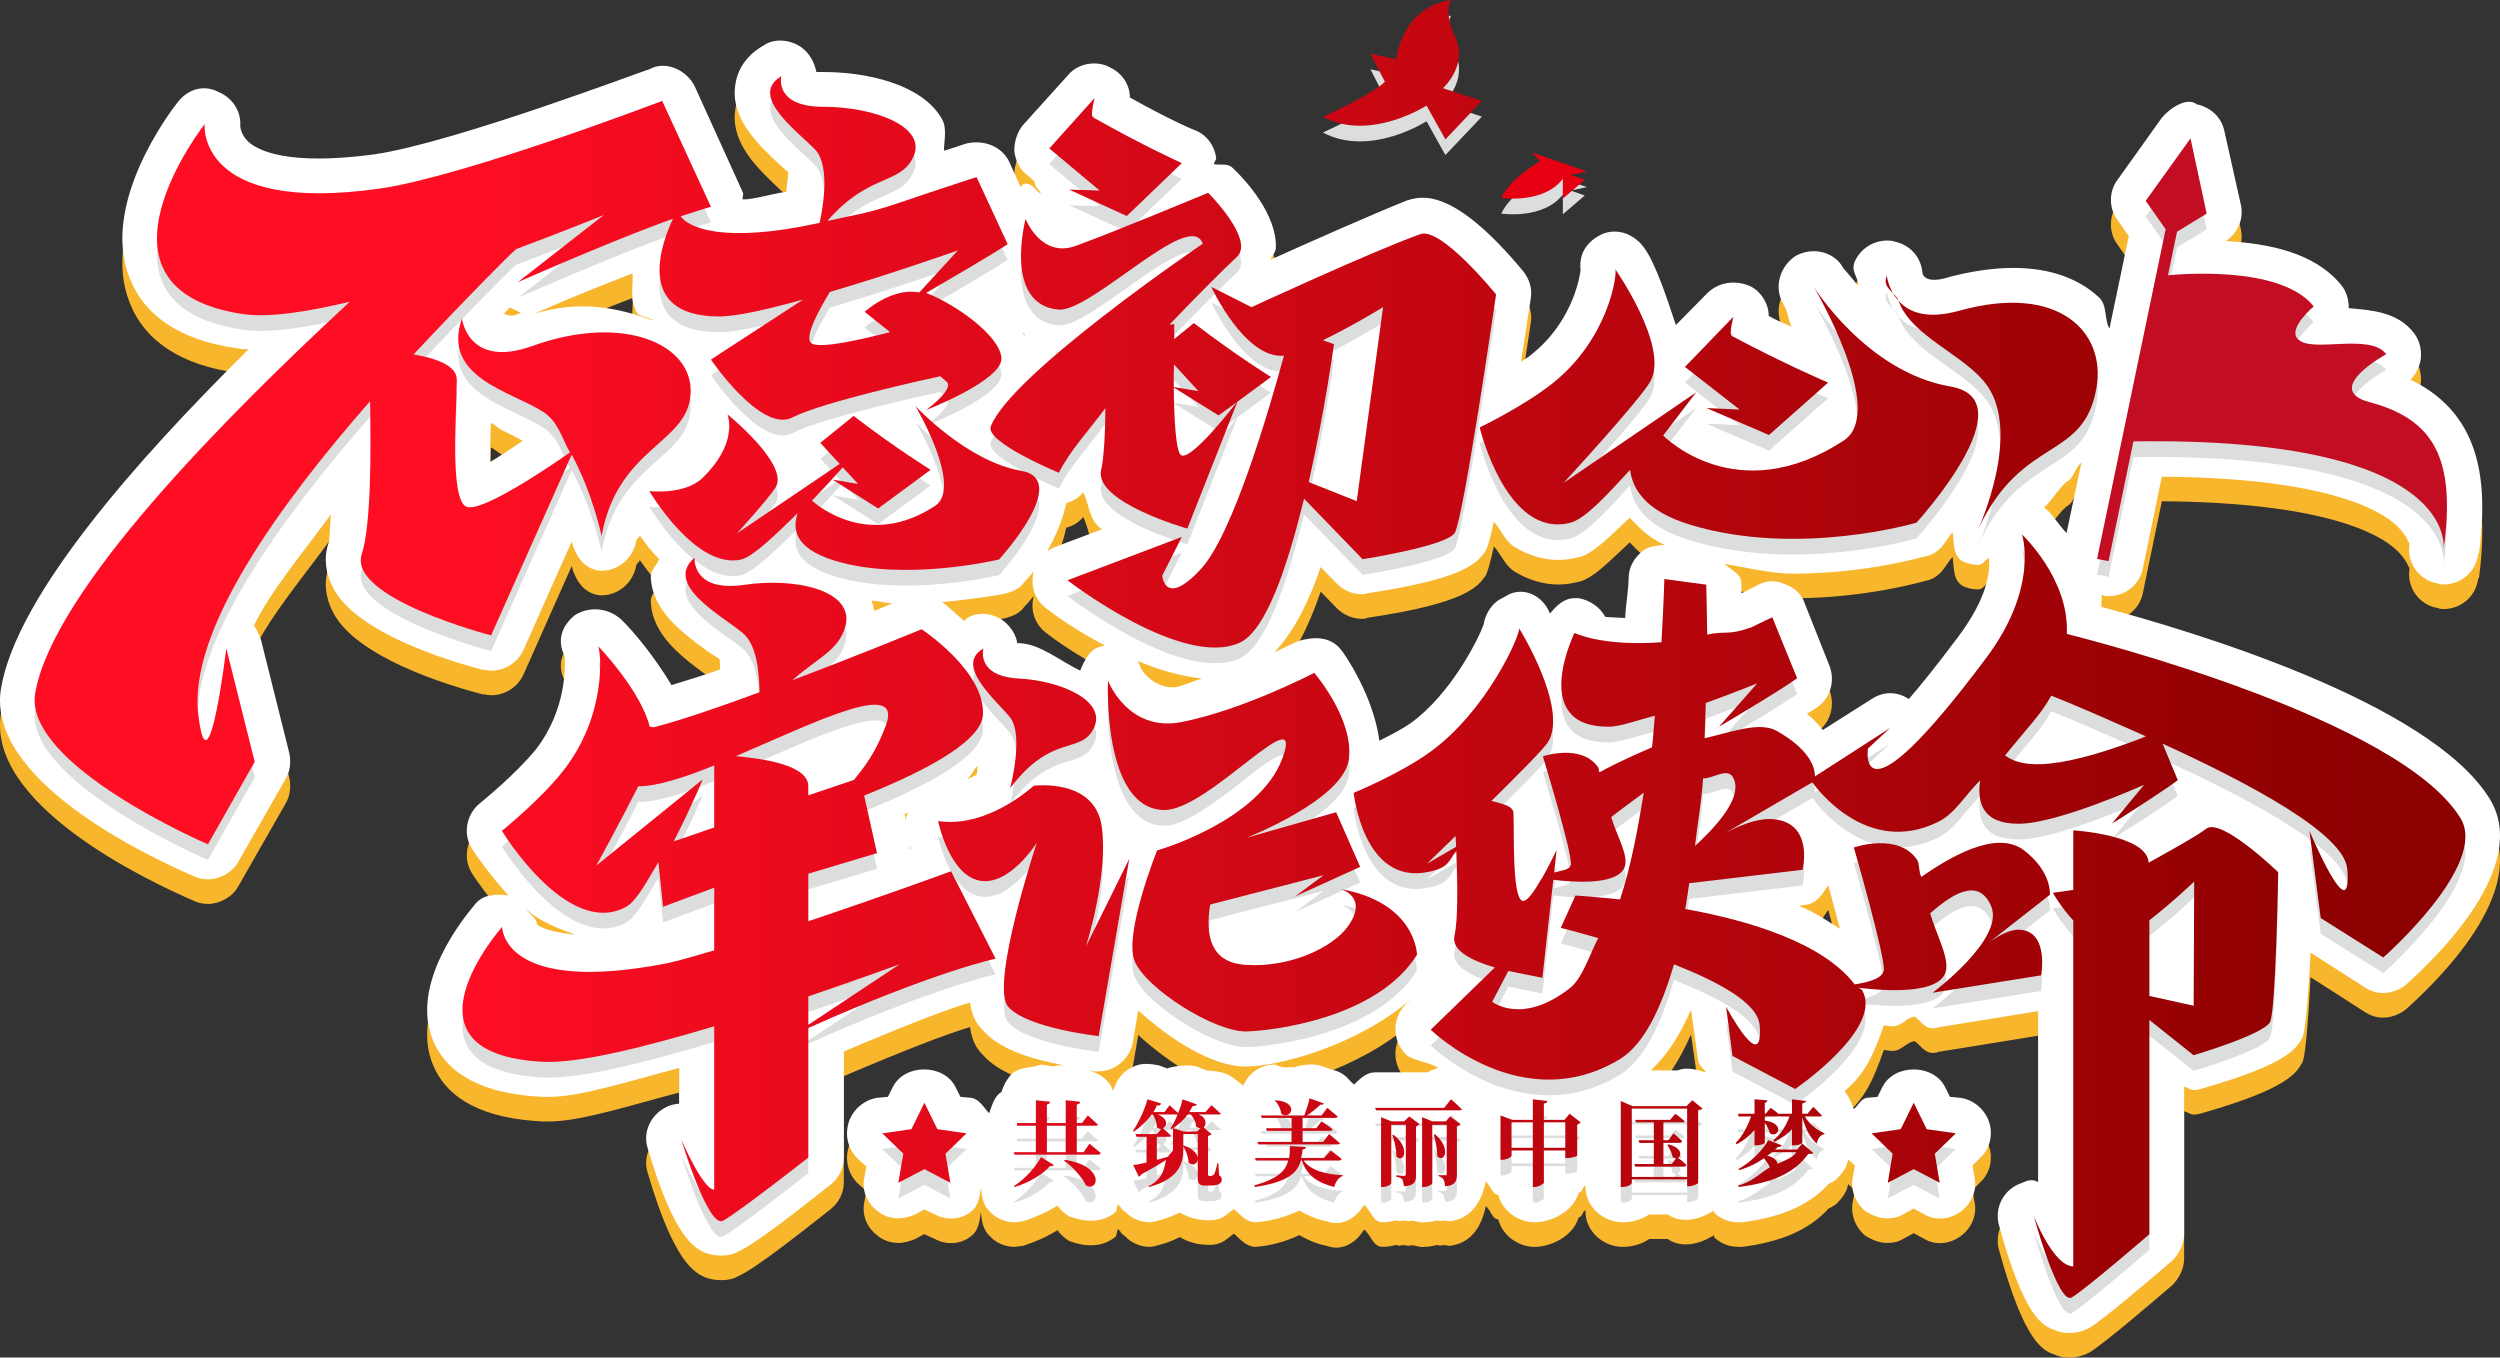
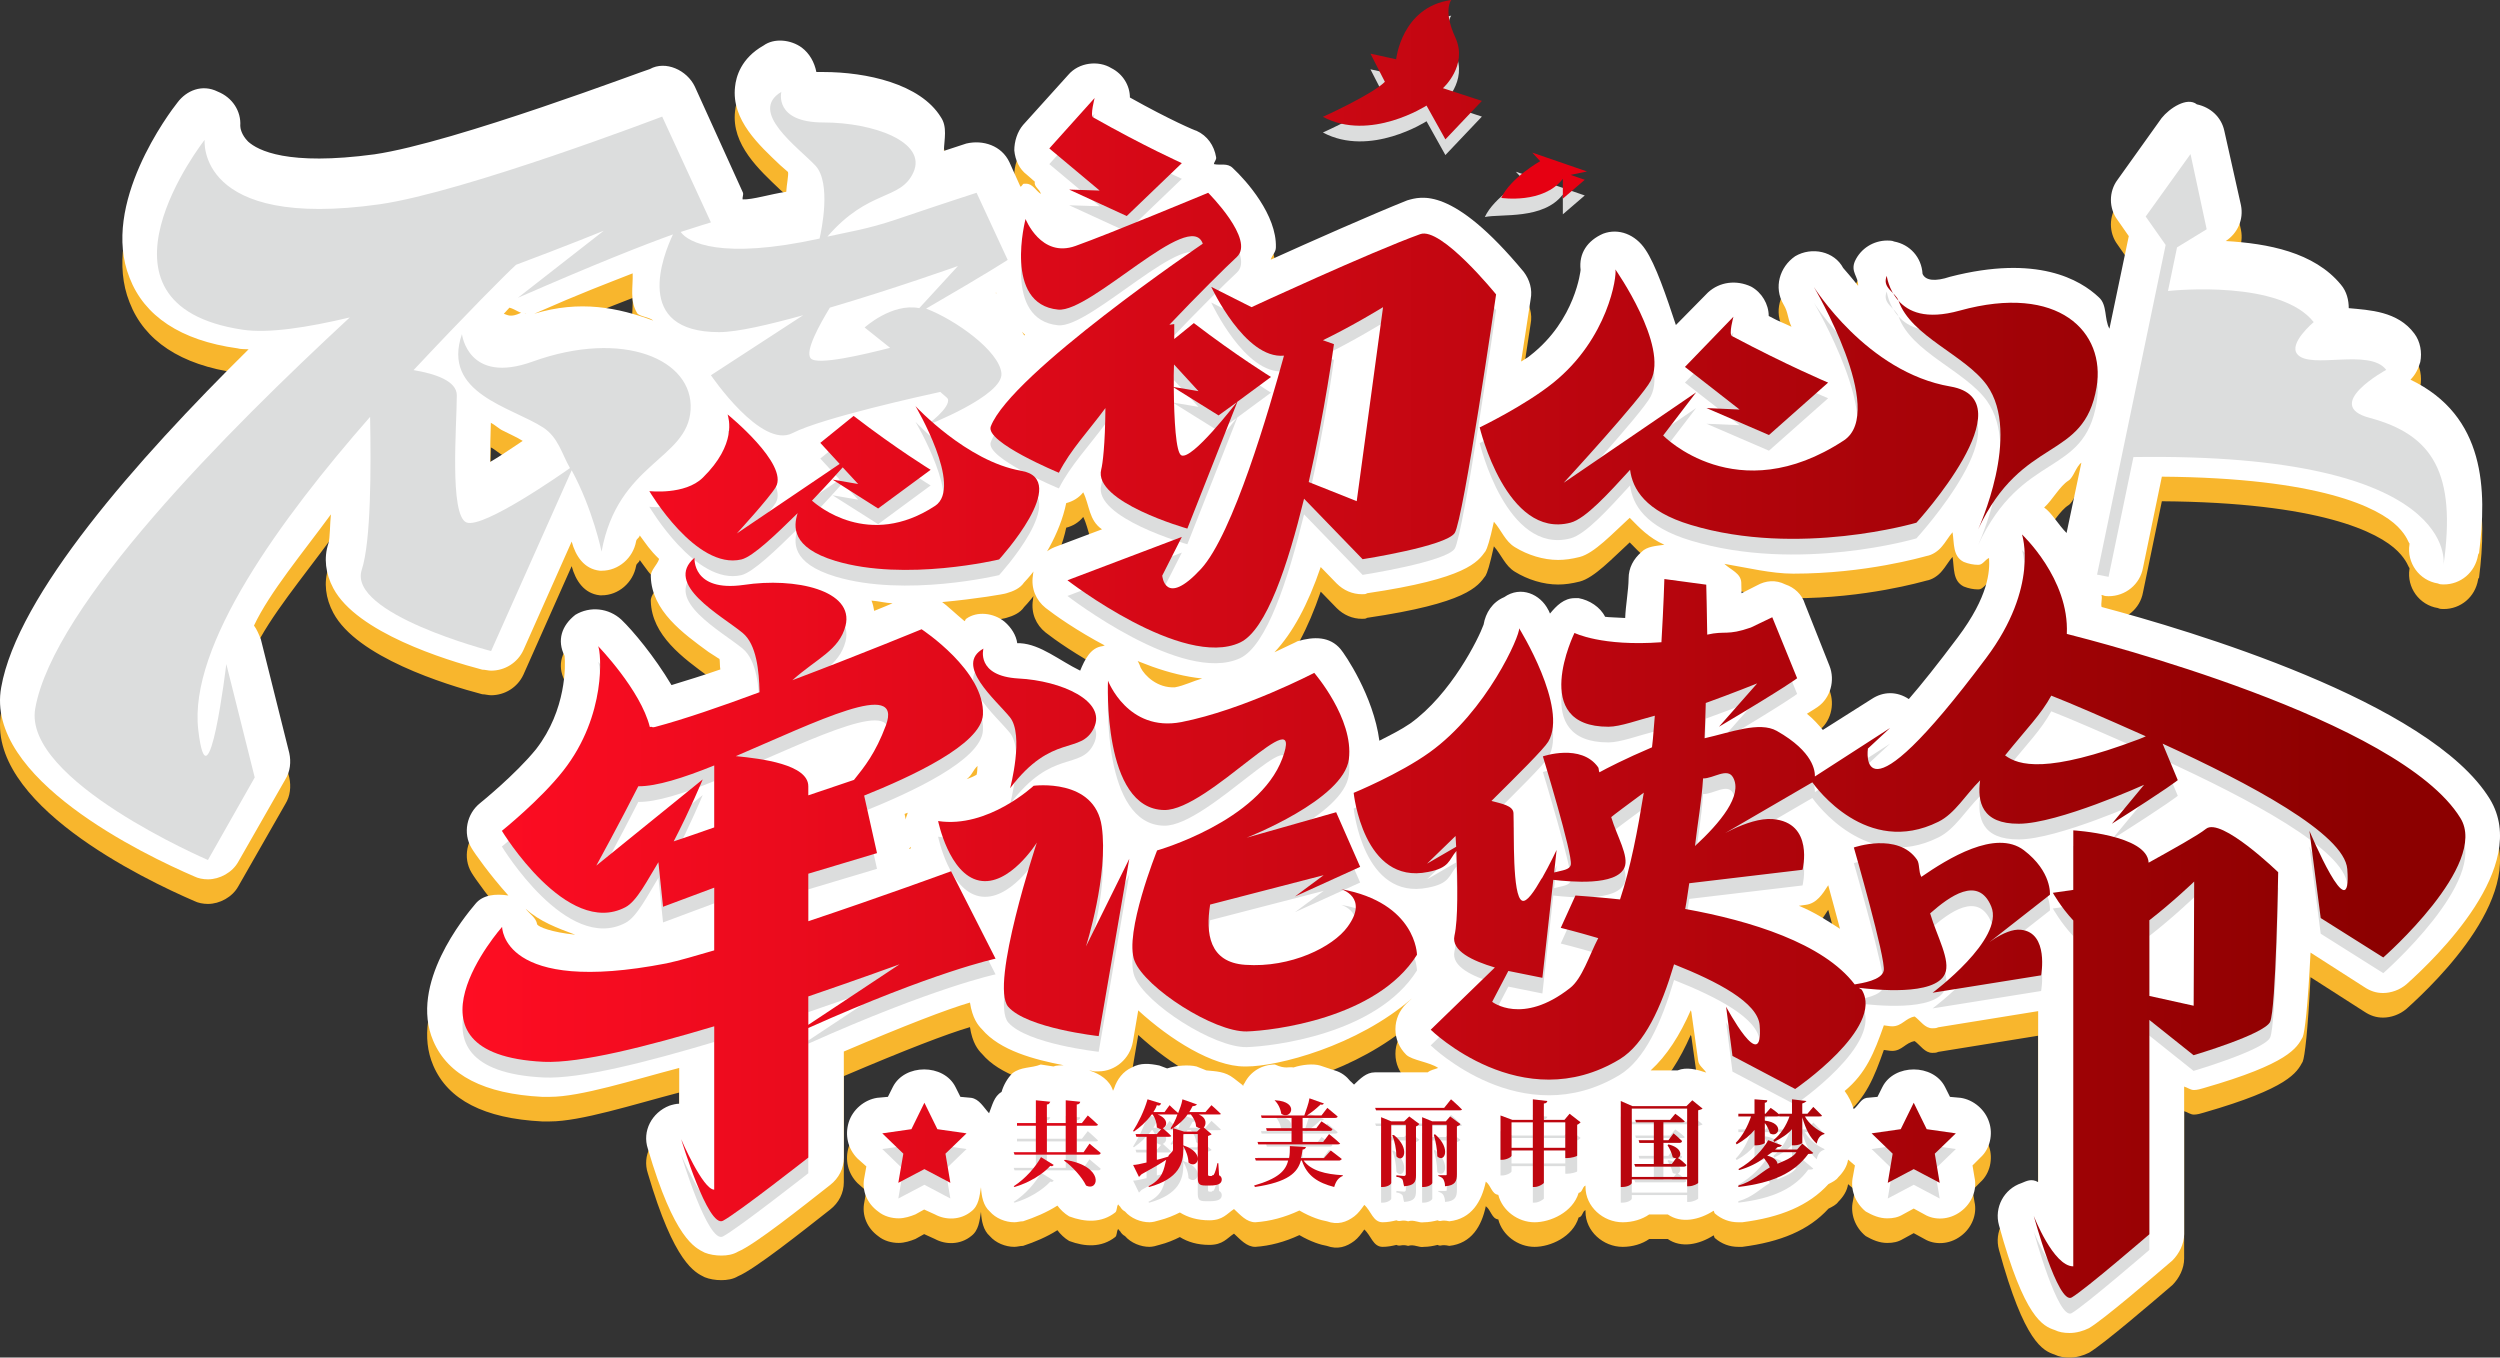
<svg xmlns="http://www.w3.org/2000/svg" version="1.1" id="图层_1" x="0px" y="0px" viewBox="0 0 940.759 510.857" style="enable-background:new 0 0 940.759 510.857;" xml:space="preserve">
  <rect x="0" y="0" width="940.759" height="510.857" fill="#333333" stroke="none" />
  <g>
    <g>
      <path style="fill:#F8B62D;" d="M790.837,237.658c-0.369-1.475,0.369-3.134-0.046-4.516l0.507,0.092    c0.737,0.369,1.475,0.369,2.212,0.369c6.268,0,11.798-4.424,12.904-10.692l7.097-34.288c59.451,0.461,81.573,11.614,88.762,18.803    c3.687,3.687,4.056,6.268,4.424,6.268v0.369c-1.106,7.005,3.687,13.642,10.692,14.748c0.737,0.369,1.475,0.369,2.212,0.369    c6.268,0,11.798-4.424,12.904-11.061c0,0,0-0.369,0.369-0.737c2.95-23.596,2.581-51.617-25.808-65.258    c1.843-1.843,2.95-4.056,3.687-6.636c0.737-3.687,0-7.742-2.212-10.692c-6.268-8.48-16.96-8.849-24.702-9.586    c0-2.95-0.737-6.268-2.95-8.849c-10.093-12.259-27.56-15.485-43.321-16.407c4.47-2.95,6.775-8.111,5.715-13.457l-6.268-28.02    c-1.106-5.162-5.162-8.849-10.323-9.955c-3.687-2.95-10.323,1.475-13.273,5.162l-16.591,23.228    c-3.318,4.424-3.318,10.692,0,15.116l4.24,6.083l-7.282,34.841c-2.028-3.687-0.737-8.941-3.963-11.798    c-7.005-6.636-23.228-16.222-56.041-7.743c-5.53,1.843-9.217,1.475-10.323-1.106c-0.369-6.268-4.793-11.061-10.692-12.167    c-0.737-0.369-1.843-0.369-2.581-0.369c-5.162,0-9.955,2.95-12.167,7.743c-1.751,4.056,1.383,5.899,1.198,9.309    c-1.843-2.396-5.53-6.636-5.623-6.729c-3.318-6.268-11.798-8.111-18.066-4.424c-5.899,4.056-8.111,11.798-4.424,18.066    c1.936,3.226,1.429,5.069,3.042,8.48c-3.871-1.843-3.687-1.475-8.572-4.056c0-4.424-2.581-8.849-6.636-11.061    c-5.53-2.581-11.798-1.843-16.222,2.212l-12.075,12.259c-3.595-10.876-7.65-22.859-11.522-28.481    c-3.687-5.53-9.955-8.111-15.854-5.899c-5.899,2.581-9.217,7.374-8.48,13.642c0,0-1.843,18.803-18.803,32.076    c-1.014,0.922-2.396,1.567-3.595,2.396c1.198-7.927,2.12-13.457,3.595-23.412c0.737-3.687-0.369-7.374-2.581-10.323    c-26.914-32.445-38.712-28.389-43.874-26.914c-12.95,5.162-36.685,15.669-51.34,22.306c0.461-1.659,1.936-2.765,1.936-4.609    c0.369-12.167-11.061-25.071-16.222-29.864c-2.028-2.028-4.701-0.922-7.097-1.475c0.092-0.922,1.014-1.659,0.83-2.581    c-0.737-4.424-3.318-8.111-7.374-9.955c-0.369,0-9.955-4.056-25.071-12.535c0-4.424-2.581-8.849-7.005-11.061    c-4.793-2.95-12.167-2.212-16.222,2.581L385,56.262c-2.212,2.581-3.318,6.268-3.318,9.586c0.369,3.687,1.843,7.005,4.793,9.217    l2.95,2.581c-0.461,1.936,1.89,2.765,2.258,4.609c-1.982-1.29-3.042-3.871-5.576-3.871c-0.369,0-0.369,0-0.737,0    c-0.645,0-0.737,1.014-1.383,1.106l-4.148-9.217c-2.95-6.268-9.955-8.48-16.222-7.005l-8.434,2.765    c0.138-4.424,1.383-9.033-1.152-12.72c-7.742-12.535-28.02-16.96-44.243-16.96c-1.106,0-2.212,0-2.581,0    c-0.737-3.687-2.581-7.005-5.53-9.217c-4.056-2.95-10.323-3.687-14.379-0.737c-8.48,4.793-10.323,11.798-10.692,15.485    c-1.475,12.535,9.217,22.121,16.96,29.495l2.95,2.581c0.323,0.922-0.507,4.793-0.645,7.466c-5.807,0.83-12.812,3.042-16.407,2.857    c-0.184-0.83,0.415-1.751,0.092-2.581l-18.066-39.819c-2.95-6.268-11.061-9.955-16.96-6.636    c-0.737,0-73.369,27.652-103.602,32.076c-32.813,4.424-43.874-1.475-47.561-4.793c-2.581-2.581-2.95-5.162-2.95-5.899    c0.369-5.53-2.95-10.692-8.48-12.904c-5.899-2.95-11.798-0.369-15.116,4.056c-2.95,3.687-29.127,38.344-18.066,65.996    c5.53,14.379,19.172,23.596,40.556,26.546c1.244,0.369,2.811,0.277,4.24,0.369C51.197,182.538,6.54,233.233,0.456,267.89    c-6.268,34.288,53.829,63.046,72.632,71.157c1.475,0.737,3.318,1.106,5.162,1.106c4.424,0,9.217-2.581,11.429-6.636l17.697-30.97    c1.843-2.95,2.212-6.636,1.475-9.955l-10.692-42.768c-0.737-1.843-1.475-3.687-2.581-5.162    c5.899-12.535,18.435-27.467,28.942-41.846c-0.369,3.318-0.323,9.125-0.922,10.876c-1.843,5.53-1.106,11.429,1.843,16.96    c8.849,16.591,42.031,26.914,56.041,30.601c1.106,0,2.212,0.369,3.318,0.369c5.162,0,9.955-2.95,12.167-7.742l18.158-40.832    c1.475,5.438,4.655,10.323,10.6,10.969c0,0,0.369,0,0.737,0c6.268,0,11.798-4.793,12.904-11.061    c0.184-1.106,1.106-1.106,1.383-2.212c2.489,3.318,3.641,5.346,7.282,8.849c-0.783,2.396-3.272,4.24-3.134,6.636    c0.369,12.904,12.167,21.384,21.753,28.389c1.843,1.106,3.318,2.212,4.056,2.581c0.277,0.461,0.092,2.95,0.369,3.963    c-6.821,2.396-12.489,4.056-18.388,5.899c-6.544-10.969-14.609-20.555-18.849-24.61c-4.793-4.424-11.798-5.162-17.328-1.843    c-5.162,4.056-7.005,9.586-4.056,15.485c0.369,3.318,0.737,20.278-10.692,35.026c-7.743,9.586-21.015,20.278-21.015,20.278    c-5.162,4.056-6.636,11.429-3.318,16.96c1.106,1.936,6.913,10.139,13.872,17.881c-4.839-0.737-9.632-0.276-12.397,3.134    c-4.056,4.793-25.071,30.233-15.854,51.617c5.53,12.904,19.172,19.909,40.925,21.015c1.106,0,1.843,0,2.95,0    c11.522,0,31.062-6.268,48.667-10.876v13.457c-1.106,0-2.581,0.369-3.687,0.737c-6.636,2.581-10.323,9.586-8.111,16.222    c9.955,33.92,17.697,37.238,21.384,39.081c1.843,0.737,4.056,1.106,6.268,1.106c2.212,0,4.424-0.369,6.268-1.475    c6.268-2.581,24.334-16.96,34.657-25.071c3.318-2.581,5.162-6.268,5.162-10.323v-39.911c23.366-9.955,38.713-15.854,47.469-18.435    c0.922,5.991,3.042,8.572,4.516,10.047c6.729,8.019,19.725,11.429,30.74,13.549c-1.337,0.092-2.719,0-3.825,0.461l-4.793-0.737    c-3.687,1.475-7.374,0.737-10.692,3.318c-1.843,1.843-3.318,4.424-4.056,7.005c-2.857,1.659-3.456,4.977-4.701,8.019    c-2.12-2.304-3.687-5.346-6.729-5.807l-4.056-0.369l-1.843-3.687c-4.424-8.849-19.172-8.849-23.596,0l-1.843,3.687l-4.056,0.369    c-4.793,0.737-9.217,4.424-10.692,9.217s-0.369,9.955,3.318,13.642l3.318,2.95l-0.737,4.056    c-1.106,5.162,1.106,9.955,5.162,12.904c2.212,1.843,5.162,2.581,7.742,2.581c2.212,0,4.424-0.737,6.268-1.475l3.318-1.843    l4.056,1.843c4.056,2.212,9.586,2.212,13.642-1.106c2.857-2.12,3.134-5.715,3.687-9.125c0.184,3.41,0.876,7.005,3.318,9.125    c2.212,2.581,5.899,4.056,9.217,4.056c1.106,0,2.212-0.369,3.318-0.369c4.424-1.475,8.849-3.318,12.904-5.899    c1.106,1.475,2.581,2.95,4.424,4.056c5.899,2.212,12.167,2.581,17.328-1.475c0.737-0.553,0.461-2.12,1.106-3.042    c0.277,0.277,0.415,0.645,0.737,0.83c0.369,0.737,1.106,1.475,1.843,1.843c2.212,2.581,5.899,4.056,9.217,4.056    c1.106,0,2.581-0.369,3.687-0.737c2.95-0.737,5.53-1.843,7.742-2.95c2.95,1.843,6.636,2.95,11.061,2.95    c5.162,0,6.636-2.489,9.309-4.24c2.396,2.212,4.747,4.977,8.019,4.977c5.53-0.369,11.061-1.843,16.591-4.424    c4.424,2.581,8.111,3.687,10.323,4.056c4.056,1.475,7.374,0.369,10.323-1.843c1.475-1.106,2.673-2.765,3.779-4.332    c2.581,2.304,3.272,6.544,6.913,6.544c1.843,0,3.687-0.369,5.162-0.737c1.475,0.737,1.843-0.369,4.424,0.369    c2.212-0.737,4.056,0.737,5.899,0.369c1.843,0,3.687-0.369,5.162-0.737c1.475,0.737,1.106-0.369,4.424,0.369    c8.388-0.922,12.167-7.466,13.734-14.932c1.982,1.475,2.212,4.701,4.701,4.977c1.475,5.899,7.374,10.323,13.642,10.323    c5.899,0,14.379-3.687,16.591-11.061c1.567-0.277,1.29-2.212,2.581-2.765v0.553c0,7.374,6.636,13.273,14.01,13.273    c3.687,0,7.374-1.106,9.955-2.95h7.005c5.023,3.503,11.752,2.12,17.236-1.383c0.276,0.277,0.184,0.737,0.461,1.014    c2.581,2.212,5.53,3.318,8.849,3.318c0.369,0,1.106,0,1.475,0c14.379-1.843,25.071-6.268,32.445-14.379    c1.475-0.737,2.95-1.475,3.687-2.581c1.843-1.843,3.318-4.056,3.687-6.636l0,0l2.581,2.212l-0.737,4.056    c-1.106,4.793,0.737,9.955,4.793,13.273c2.581,1.475,5.162,2.581,8.111,2.581c2.212,0,4.056-0.369,5.899-1.475l4.056-2.212    l4.056,2.212c3.687,2.212,9.217,2.212,13.642-1.106c4.056-2.95,6.268-8.111,5.162-12.904l-0.737-4.424l2.95-2.95    c3.687-3.318,4.793-8.849,3.318-13.273c-1.475-4.793-5.899-8.48-10.692-9.217l-4.056-0.369l-1.844-3.687    c-4.424-8.849-19.172-8.849-23.596,0l-1.843,3.687l-4.056,0.369c-2.212,0.369-3.088,2.857-4.885,4.24    c-0.737-2.396-1.843-4.701-3.41-6.821c8.019-6.636,11.107-14.379,14.748-24.702c1.106,0.092,2.028,0.369,3.134,0.369    c3.687,0,5.023-3.134,8.48-3.687c2.212,1.659,3.825,4.424,6.636,4.424c0.737,0,1.475,0,2.212-0.369l37.606-6.083v64.337    c-2.581-1.475-4.424-0.369-6.268,0.369c-6.636,2.212-10.323,9.217-8.48,15.854c9.586,35.026,16.591,37.975,21.015,39.45    c1.475,0.737,3.318,1.106,5.53,1.106c2.581,0,5.162-0.737,7.374-1.843c5.53-3.318,23.596-18.803,31.339-25.44    c2.581-2.581,4.424-6.268,4.424-9.955v-55.488c1.29,0.369,2.35,1.29,3.687,1.29c1.106,0,2.581-0.369,3.687-0.737    c32.076-9.217,35.026-15.116,37.238-19.172c0.783-1.843,1.936-11.429,2.95-31.8l20.278,12.996    c2.212,1.475,4.424,2.212,7.005,2.212c2.95,0,6.268-1.106,8.849-3.318c11.061-9.955,46.824-44.243,31.339-69.683    C914.348,273.144,823.281,246.322,790.837,237.658z M562.156,205.581c2.857,3.226,4.24,7.374,7.927,9.586    c4.793,2.95,10.692,4.793,16.222,4.793c2.581,0,5.162-0.369,8.111-1.106c5.484-1.383,12.305-8.756,18.849-14.748    c3.687,3.779,7.236,7.558,13.042,10.139c-3.134,0.461-6.498,0.553-8.664,2.765c-2.95,2.581-4.793,5.899-4.793,9.955    c-0.046,4.424-1.106,10.047-1.29,14.84c-2.765-0.184-6.821-0.277-7.558-0.461c-1.843-3.687-5.899-6.268-9.955-7.005    c-0.737,0-1.106,0-1.475,0c-4.056,0-6.867,2.857-9.309,5.807c-0.138-0.277-0.461-1.198-0.645-1.383    c-2.95-5.899-10.323-9.217-16.591-4.793c-4.424,1.843-7.005,5.899-7.742,10.323c-1.843,5.162-12.167,26.177-27.652,37.238    c-3.503,2.396-7.604,4.424-11.568,6.452c-2.258-16.96-13.042-32.629-14.609-34.473c-4.056-4.793-9.955-4.793-16.222-2.95    c0,0.092-5.254,2.489-8.664,4.148c6.821-7.189,12.628-17.974,17.421-32.076l5.991,6.176c2.581,2.581,5.899,4.056,9.586,4.056    c0.737,0,1.475,0,1.843-0.369c37.606-5.53,41.662-11.798,44.612-15.854C559.622,215.628,560.589,212.771,562.156,205.581z     M738.943,220.698c1.843,0.737,3.687,1.106,5.53,1.106c1.705,0,2.489-1.936,4.009-2.581c0.323,4.977-0.138,14.379-11.752,29.864    c-7.743,10.323-13.642,17.697-18.435,23.228c-4.424-2.95-9.586-2.95-14.01,0l-18.342,11.614c-1.751-2.028-3.364-3.963-5.991-6.083    c2.166-1.29,4.056-2.581,4.056-2.581c4.793-3.318,6.636-9.955,4.424-15.485l-9.217-23.228c-1.106-3.687-4.056-6.268-7.374-7.374    c-3.687-1.843-7.374-1.475-10.692,0.369l-5.807,2.95c-0.046-0.922-0.092-3.318-0.092-4.056c-0.184-3.503-3.917-4.701-6.36-7.005    c8.756,1.475,17.697,3.687,25.901,3.687c27.283,0,48.667-6.268,50.142-6.636c2.212-0.369,4.424-1.843,5.899-3.687    c1.014-1.106,2.673-3.871,3.917-5.254C735.441,213.785,734.75,218.578,738.943,220.698z M363.755,302.455    c2.12-1.567,2.35-3.41,4.102-4.977c-0.184,1.29,0,2.028-0.369,3.318C366.013,301.625,365.46,301.81,363.755,302.455z     M184.433,183.091c0-4.977,0.138-9.955,0.277-14.748c1.475,0.737,3.226,2.396,4.516,2.95c2.857,1.475,5.3,2.489,7.466,3.871    C192.452,177.93,187.889,181.156,184.433,183.091z M442.147,267.89c-6.636,0.369-11.429-4.424-12.904-7.374    c-1.843-5.53-7.374-10.692-14.379-8.111c-4.47,0.553-6.636,4.977-8.388,9.217c-7.927-3.871-14.84-9.862-22.582-10.323    c-0.369,0-0.737,0-1.106,0c-0.369-2.95-2.212-5.899-4.793-8.111c-4.056-3.318-10.323-4.056-14.379-1.106    c-0.369,0.184-0.277,0.645-0.645,0.922c-3.134-2.581-6.913-6.176-8.434-7.189c12.996-1.198,23.642-3.042,24.195-3.318    c2.581-0.737,5.162-1.843,6.636-4.056c6.544-6.821,13.503-18.435,15.854-29.864c2.489-0.645,4.701-1.936,6.406-4.056    c2.396,4.793,2.074,10.508,7.051,13.918l-17.882,6.729c-4.424,1.843-7.742,5.899-8.111,10.692    c-0.737,4.793,1.106,9.217,4.793,12.167c6.544,5.162,33.92,24.057,58.898,26.546C448.83,265.586,445.65,267.245,442.147,267.89z     M239.736,127.05c0.737,1.29,4.885,1.567,6.083,2.857c-13.181-4.885-27.606-7.835-44.796-2.581    c18.204-8.019,27.007-11.245,37.053-15.208C238.262,117.188,236.879,122.257,239.736,127.05z M191.714,125.023    c2.396,0.645,4.194,2.489,6.36,2.212c-0.83,0.277-1.383-0.553-2.212-0.184c-3.779,1.751-4.793,0.737-6.268,0.277    C190.286,126.589,191.069,125.76,191.714,125.023z M342.094,328.724c-0.046-0.369,0.553-0.461,0.507-0.83    c0.092,0.184,0.184,0.369,0.184,0.553C342.463,328.54,342.509,328.54,342.094,328.724z M340.85,317.663l-0.461-2.12    c0.415-0.184,0.783-0.277,1.198-0.461C341.357,316.004,340.896,316.742,340.85,317.663z M385.461,135.53    c-0.277-0.553-0.645-0.922-0.922-1.475c0.461,0.369,0.691,0.83,1.198,1.106C385.6,135.254,385.6,135.346,385.461,135.53z     M335.872,236.275c-2.12,0.922-3.088,1.29-6.913,2.857c-0.23-1.383-0.507-2.673-1.014-3.871    C330.619,235.445,333.246,236.183,335.872,236.275z M676.911,350.108l2.673-0.369c4.056-0.553,6.268-4.056,8.388-7.374    c1.659,6.176,3.134,11.429,4.424,16.407C687.327,355.546,682.81,352.505,676.911,350.108z M374.908,119.677    c-0.092,0-0.138-0.092-0.23-0.184c0,0,0.092-0.092,0.184-0.092C374.861,119.492,374.861,119.584,374.908,119.677z     M216.463,360.984c-8.895-0.922-13.688-2.857-14.333-3.871c-0.369-2.581-2.857-3.871-4.332-5.899    C203.144,356.099,209.78,358.496,216.463,360.984z M631.286,412.048h-10.139c6.083-5.53,11.015-13.273,15.116-22.674    c0,0.184,0,0.369,0.184,0.553l2.581,18.435c0.184,1.843,2.028,2.95,3.042,4.516C638.521,411.679,634.604,410.666,631.286,412.048z     M777.656,209.821c-3.042-3.042-5.623-7.65-8.434-9.586c3.088-2.765,5.899-8.111,9.171-10.139c1.89-1.198,2.857-5.346,4.839-6.729    L777.656,209.821z M411.915,412.417c0.369,0,1.106,0,1.475,0c6.268,0,11.798-4.793,12.904-11.061l2.028-11.89    c12.075,11.061,28.113,21.108,40.003,21.108c0.369,0,0.369,0,0.737,0c11.706,0,41.616-7.65,62.263-25.624l-2.166,2.028    c-2.581,2.581-4.056,5.899-4.056,9.586c0,3.687,1.475,7.005,4.056,9.586c2.212,2.12,8.849,2.765,12.029,4.977    c-1.337,0.553-2.857,0.737-3.917,1.659H517.36c-3.226,0-5.53,2.396-7.835,4.609c-0.461-0.369-1.152-1.198-1.383-1.29    c-1.475-1.843-3.318-3.318-5.899-4.056l-5.53-1.843c-2.581-0.737-6.636-0.369-9.955,0.737c-1.843-0.369-2.95,0.737-7.005-1.106    c-4.793,0-9.217,2.581-11.429,7.005c-0.277,0.277-0.461,0.645-0.553,1.106c-0.092-0.092-0.092-0.277-0.184-0.369l-3.318-2.581    c-3.318-2.581-6.636-2.581-10.323-2.95l-3.687-1.475c-2.95-0.737-7.743-0.369-11.061,0.737l-2.95-1.106    c-3.687-0.737-7.005-1.106-10.323,0.737c-3.318,1.475-5.53,4.424-6.636,7.742c-0.184,0.553-0.277,0.553-0.461,1.014    c-1.198-3.963-4.931-6.36-8.941-7.65C410.44,412.048,411.454,412.417,411.915,412.417z" />
    </g>
    <g>
      <path style="fill:#FFFFFF;" d="M790.837,228.404c-0.369-1.475,0.369-3.134-0.046-4.516l0.507,0.092    c0.737,0.369,1.475,0.369,2.212,0.369c6.268,0,11.798-4.424,12.904-10.692l7.097-34.288c59.451,0.461,81.573,11.614,88.762,18.803    c3.687,3.687,4.056,6.268,4.424,6.268v0.369c-1.106,7.005,3.687,13.642,10.692,14.748c0.737,0.369,1.475,0.369,2.212,0.369    c6.268,0,11.798-4.424,12.904-11.061c0,0,0-0.369,0.369-0.737c2.95-23.596,2.581-51.617-25.808-65.258    c1.843-1.843,2.95-4.056,3.687-6.636c0.737-3.687,0-7.743-2.212-10.692c-6.268-8.48-16.96-8.849-24.702-9.586    c0-2.95-0.737-6.268-2.95-8.849c-10.093-12.259-27.56-15.485-43.321-16.407c4.47-2.95,6.775-8.111,5.715-13.457l-6.268-28.02    c-1.106-5.162-5.162-8.849-10.323-9.955c-3.687-2.95-10.323,1.475-13.273,5.162l-16.591,23.228    c-3.318,4.424-3.318,10.692,0,15.116l4.24,6.083l-7.282,34.841c-2.028-3.687-0.737-8.941-3.963-11.798    c-7.005-6.636-23.228-16.222-56.041-7.743c-5.53,1.843-9.217,1.475-10.323-1.106c-0.369-6.268-4.793-11.061-10.692-12.167    c-0.737-0.369-1.843-0.369-2.581-0.369c-5.162,0-9.955,2.95-12.167,7.743c-1.751,4.056,1.383,5.899,1.198,9.309    c-1.843-2.396-5.53-6.636-5.623-6.729c-3.318-6.268-11.798-8.111-18.066-4.424c-5.899,4.056-8.111,11.798-4.424,18.066    c1.936,3.226,1.429,5.069,3.042,8.48c-3.871-1.843-3.687-1.475-8.572-4.056c0-4.424-2.581-8.849-6.636-11.061    c-5.53-2.581-11.798-1.843-16.222,2.212l-12.075,12.259c-3.595-10.876-7.65-22.859-11.522-28.481    c-3.687-5.53-9.955-8.111-15.854-5.899c-5.899,2.581-9.217,7.374-8.48,13.642c0,0-1.843,18.803-18.803,32.076    c-1.014,0.922-2.396,1.567-3.595,2.396c1.198-7.927,2.12-13.457,3.595-23.412c0.737-3.687-0.369-7.374-2.581-10.323    c-26.914-32.445-38.712-28.389-43.874-26.914c-12.95,5.162-36.685,15.669-51.34,22.306c0.461-1.659,1.936-2.765,1.936-4.609    c0.369-12.167-11.061-25.071-16.222-29.864c-2.028-2.028-4.701-0.922-7.097-1.475c0.092-0.922,1.014-1.659,0.83-2.581    c-0.737-4.424-3.318-8.111-7.374-9.955c-0.369,0-9.955-4.056-25.071-12.535c0-4.424-2.581-8.849-7.005-11.061    c-4.793-2.95-12.167-2.212-16.222,2.581L385,47.008c-2.212,2.581-3.318,6.268-3.318,9.586c0.369,3.687,1.843,7.005,4.793,9.217    l2.95,2.581c-0.461,1.936,1.89,2.765,2.258,4.609c-1.982-1.29-3.042-3.871-5.576-3.871c-0.369,0-0.369,0-0.737,0    c-0.645,0-0.737,1.014-1.383,1.106l-4.148-9.217c-2.95-6.268-9.955-8.48-16.222-7.005l-8.434,2.765    c0.138-4.424,1.383-9.033-1.152-12.72c-7.742-12.535-28.02-16.96-44.243-16.96c-1.106,0-2.212,0-2.581,0    c-0.737-3.687-2.581-7.005-5.53-9.217c-4.056-2.95-10.323-3.687-14.379-0.737c-8.48,4.793-10.323,11.798-10.692,15.485    c-1.475,12.535,9.217,22.121,16.96,29.495l2.95,2.581c0.323,0.922-0.507,4.793-0.645,7.466c-5.807,0.83-12.812,3.042-16.407,2.857    c-0.184-0.83,0.415-1.751,0.092-2.581l-18.066-39.819c-2.95-6.268-11.061-9.955-16.96-6.636    c-0.737,0-73.369,27.652-103.602,32.076c-32.813,4.424-43.874-1.475-47.561-4.793c-2.581-2.581-2.95-5.162-2.95-5.899    c0.369-5.53-2.95-10.692-8.48-12.904c-5.899-2.95-11.798-0.369-15.116,4.056c-2.95,3.687-29.127,38.344-18.066,65.996    c5.53,14.379,19.172,23.596,40.556,26.546c1.244,0.369,2.811,0.277,4.24,0.369C51.197,173.284,6.54,223.979,0.456,258.636    c-6.268,34.288,53.829,63.046,72.632,71.157c1.475,0.737,3.318,1.106,5.162,1.106c4.424,0,9.217-2.581,11.429-6.636l17.697-30.97    c1.843-2.95,2.212-6.636,1.475-9.955L98.159,240.57c-0.737-1.843-1.475-3.687-2.581-5.162    c5.899-12.535,18.435-27.467,28.942-41.846c-0.369,3.318-0.323,9.125-0.922,10.876c-1.843,5.53-1.106,11.429,1.843,16.96    c8.849,16.591,42.031,26.914,56.041,30.601c1.106,0,2.212,0.369,3.318,0.369c5.162,0,9.955-2.95,12.167-7.742l18.158-40.832    c1.475,5.438,4.655,10.323,10.6,10.969c0,0,0.369,0,0.737,0c6.268,0,11.798-4.793,12.904-11.061    c0.184-1.106,1.106-1.106,1.383-2.212c2.489,3.318,3.641,5.346,7.282,8.849c-0.783,2.396-3.272,4.24-3.134,6.636    c0.369,12.904,12.167,21.384,21.753,28.389c1.843,1.106,3.318,2.212,4.056,2.581c0.277,0.461,0.092,2.95,0.369,3.963    c-6.821,2.396-12.489,4.056-18.388,5.899c-6.544-10.969-14.609-20.555-18.849-24.61c-4.793-4.424-11.798-5.162-17.328-1.843    c-5.162,4.056-7.005,9.586-4.056,15.485c0.369,3.318,0.737,20.278-10.692,35.026c-7.743,9.586-21.015,20.278-21.015,20.278    c-5.162,4.056-6.636,11.429-3.318,16.96c1.106,1.936,6.913,10.139,13.872,17.882c-4.839-0.737-9.632-0.277-12.397,3.134    c-4.056,4.793-25.071,30.233-15.854,51.617c5.53,12.904,19.172,19.909,40.925,21.015c1.106,0,1.843,0,2.95,0    c11.522,0,31.062-6.268,48.667-10.876v13.457c-1.106,0-2.581,0.369-3.687,0.737c-6.636,2.581-10.323,9.586-8.111,16.222    c9.955,33.92,17.697,37.238,21.384,39.081c1.843,0.737,4.056,1.106,6.268,1.106c2.212,0,4.424-0.369,6.268-1.475    c6.268-2.581,24.334-16.96,34.657-25.071c3.318-2.581,5.162-6.268,5.162-10.323v-39.911c23.366-9.955,38.713-15.854,47.469-18.435    c0.922,5.991,3.042,8.572,4.516,10.047c6.729,8.019,19.725,11.429,30.74,13.549c-1.337,0.092-2.719,0-3.825,0.461l-4.793-0.737    c-3.687,1.475-7.374,0.737-10.692,3.318c-1.843,1.843-3.318,4.424-4.056,7.005c-2.857,1.659-3.456,4.977-4.701,8.019    c-2.12-2.304-3.687-5.346-6.729-5.807l-4.056-0.369l-1.843-3.687c-4.424-8.849-19.172-8.849-23.596,0l-1.843,3.687l-4.056,0.369    c-4.793,0.737-9.217,4.424-10.692,9.217c-1.475,4.793-0.369,9.955,3.318,13.642l3.318,2.95l-0.737,4.056    c-1.106,5.162,1.106,9.955,5.162,12.904c2.212,1.843,5.162,2.581,7.742,2.581c2.212,0,4.424-0.737,6.268-1.475l3.318-1.843    l4.056,1.843c4.056,2.212,9.586,2.212,13.642-1.106c2.857-2.12,3.134-5.715,3.687-9.125c0.184,3.41,0.876,7.005,3.318,9.125    c2.212,2.581,5.899,4.056,9.217,4.056c1.106,0,2.212-0.369,3.318-0.369c4.424-1.475,8.849-3.318,12.904-5.899    c1.106,1.475,2.581,2.95,4.424,4.056c5.899,2.212,12.167,2.581,17.328-1.475c0.737-0.553,0.461-2.12,1.106-3.042    c0.277,0.277,0.415,0.645,0.737,0.83c0.369,0.737,1.106,1.475,1.843,1.843c2.212,2.581,5.899,4.056,9.217,4.056    c1.106,0,2.581-0.369,3.687-0.737c2.95-0.737,5.53-1.843,7.742-2.95c2.95,1.843,6.636,2.95,11.061,2.95    c5.162,0,6.636-2.489,9.309-4.24c2.396,2.212,4.747,4.977,8.019,4.977c5.53-0.369,11.061-1.843,16.591-4.424    c4.424,2.581,8.111,3.687,10.323,4.056c4.056,1.475,7.374,0.369,10.323-1.843c1.475-1.106,2.673-2.765,3.779-4.332    c2.581,2.304,3.272,6.544,6.913,6.544c1.843,0,3.687-0.369,5.162-0.737c1.475,0.737,1.843-0.369,4.424,0.369    c2.212-0.737,4.056,0.737,5.899,0.369c1.843,0,3.687-0.369,5.162-0.737c1.475,0.737,1.106-0.369,4.424,0.369    c8.388-0.922,12.167-7.466,13.734-14.932c1.982,1.475,2.212,4.701,4.701,4.977c1.475,5.899,7.374,10.323,13.642,10.323    c5.899,0,14.379-3.687,16.591-11.061c1.567-0.277,1.29-2.212,2.581-2.765v0.553c0,7.374,6.636,13.273,14.01,13.273    c3.687,0,7.374-1.106,9.955-2.95h7.005c5.023,3.503,11.752,2.12,17.236-1.383c0.276,0.277,0.184,0.737,0.461,1.014    c2.581,2.212,5.53,3.318,8.849,3.318c0.369,0,1.106,0,1.475,0c14.379-1.843,25.071-6.268,32.445-14.379    c1.475-0.737,2.95-1.475,3.687-2.581c1.843-1.843,3.318-4.056,3.687-6.636l0,0l2.581,2.212l-0.737,4.056    c-1.106,4.793,0.737,9.955,4.793,13.273c2.581,1.475,5.162,2.581,8.111,2.581c2.212,0,4.056-0.369,5.899-1.475l4.056-2.212    l4.056,2.212c3.687,2.212,9.217,2.212,13.642-1.106c4.056-2.95,6.268-8.111,5.162-12.904l-0.737-4.424l2.95-2.95    c3.687-3.318,4.793-8.849,3.318-13.273c-1.475-4.793-5.899-8.48-10.692-9.217l-4.056-0.369l-1.844-3.687    c-4.424-8.849-19.172-8.849-23.596,0l-1.843,3.687l-4.056,0.369c-2.212,0.369-3.088,2.857-4.885,4.24    c-0.737-2.397-1.843-4.701-3.41-6.821c8.019-6.636,11.107-14.379,14.748-24.702c1.106,0.092,2.028,0.369,3.134,0.369    c3.687,0,5.023-3.134,8.48-3.687c2.212,1.659,3.825,4.424,6.636,4.424c0.737,0,1.475,0,2.212-0.369l37.606-6.083v64.337    c-2.581-1.475-4.424-0.369-6.268,0.369c-6.636,2.212-10.323,9.217-8.48,15.854c9.586,35.026,16.591,37.975,21.015,39.45    c1.475,0.737,3.318,1.106,5.53,1.106c2.581,0,5.162-0.737,7.374-1.843c5.53-3.318,23.596-18.803,31.339-25.44    c2.581-2.581,4.424-6.268,4.424-9.955v-55.488c1.29,0.369,2.35,1.29,3.687,1.29c1.106,0,2.581-0.369,3.687-0.737    c32.076-9.217,35.026-15.116,37.238-19.172c0.783-1.843,1.936-11.429,2.95-31.8l20.278,12.996    c2.212,1.475,4.424,2.212,7.005,2.212c2.95,0,6.268-1.106,8.849-3.318c11.061-9.955,46.824-44.243,31.339-69.683    C914.348,263.89,823.281,237.068,790.837,228.404z M562.156,196.328c2.857,3.226,4.24,7.374,7.927,9.586    c4.793,2.95,10.692,4.793,16.222,4.793c2.581,0,5.162-0.369,8.111-1.106c5.484-1.383,12.305-8.756,18.849-14.748    c3.687,3.779,7.236,7.558,13.042,10.139c-3.134,0.461-6.498,0.553-8.664,2.765c-2.95,2.581-4.793,5.899-4.793,9.955    c-0.046,4.424-1.106,10.047-1.29,14.84c-2.765-0.184-6.821-0.277-7.558-0.461c-1.843-3.687-5.899-6.268-9.955-7.005    c-0.737,0-1.106,0-1.475,0c-4.056,0-6.867,2.857-9.309,5.807c-0.138-0.277-0.461-1.198-0.645-1.383    c-2.95-5.899-10.323-9.217-16.591-4.793c-4.424,1.843-7.005,5.899-7.742,10.323c-1.843,5.162-12.167,26.177-27.652,37.238    c-3.503,2.396-7.604,4.424-11.568,6.452c-2.258-16.96-13.042-32.629-14.609-34.473c-4.056-4.793-9.955-4.793-16.222-2.95    c0,0.092-5.254,2.489-8.664,4.148c6.821-7.189,12.628-17.974,17.421-32.076l5.991,6.176c2.581,2.581,5.899,4.056,9.586,4.056    c0.737,0,1.475,0,1.843-0.369c37.606-5.53,41.662-11.798,44.612-15.854C559.622,206.374,560.589,203.517,562.156,196.328z     M738.943,211.444c1.843,0.737,3.687,1.106,5.53,1.106c1.705,0,2.489-1.936,4.009-2.581c0.323,4.977-0.138,14.379-11.752,29.864    c-7.743,10.323-13.642,17.697-18.435,23.228c-4.424-2.95-9.586-2.95-14.01,0l-18.342,11.614c-1.751-2.028-3.364-3.963-5.991-6.083    c2.166-1.29,4.056-2.581,4.056-2.581c4.793-3.318,6.636-9.955,4.424-15.485l-9.217-23.228c-1.106-3.687-4.056-6.268-7.374-7.374    c-3.687-1.843-7.374-1.475-10.692,0.369l-5.807,2.95c-0.046-0.922-0.092-3.318-0.092-4.056c-0.184-3.503-3.917-4.701-6.36-7.005    c8.756,1.475,17.697,3.687,25.901,3.687c27.283,0,48.667-6.268,50.142-6.636c2.212-0.369,4.424-1.843,5.899-3.687    c1.014-1.106,2.673-3.871,3.917-5.254C735.441,204.531,734.75,209.324,738.943,211.444z M363.755,293.201    c2.12-1.567,2.35-3.41,4.102-4.977c-0.184,1.29,0,2.028-0.369,3.318C366.013,292.371,365.46,292.556,363.755,293.201z     M184.433,173.837c0-4.977,0.138-9.955,0.277-14.748c1.475,0.737,3.226,2.396,4.516,2.95c2.857,1.475,5.3,2.489,7.466,3.871    C192.452,168.676,187.889,171.902,184.433,173.837z M442.147,258.636c-6.636,0.369-11.429-4.424-12.904-7.374    c-1.843-5.53-7.374-10.692-14.379-8.111c-4.47,0.553-6.636,4.977-8.388,9.217c-7.927-3.871-14.84-9.862-22.582-10.323    c-0.369,0-0.737,0-1.106,0c-0.369-2.95-2.212-5.899-4.793-8.111c-4.056-3.318-10.323-4.056-14.379-1.106    c-0.369,0.184-0.277,0.645-0.645,0.922c-3.134-2.581-6.913-6.176-8.434-7.189c12.996-1.198,23.642-3.042,24.195-3.318    c2.581-0.737,5.162-1.843,6.636-4.056c6.544-6.821,13.503-18.435,15.854-29.864c2.489-0.645,4.701-1.936,6.406-4.056    c2.396,4.793,2.074,10.508,7.051,13.918l-17.882,6.729c-4.424,1.843-7.742,5.899-8.111,10.692    c-0.737,4.793,1.106,9.217,4.793,12.167c6.544,5.162,33.92,24.057,58.898,26.546C448.83,256.332,445.65,257.991,442.147,258.636z     M239.736,117.796c0.737,1.29,4.885,1.567,6.083,2.857c-13.181-4.885-27.606-7.835-44.796-2.581    c18.204-8.019,27.007-11.245,37.053-15.208C238.262,107.934,236.879,113.003,239.736,117.796z M191.714,115.769    c2.396,0.645,4.194,2.489,6.36,2.212c-0.83,0.277-1.383-0.553-2.212-0.184c-3.779,1.751-4.793,0.737-6.268,0.277    C190.286,117.336,191.069,116.506,191.714,115.769z M342.094,319.47c-0.046-0.369,0.553-0.461,0.507-0.83    c0.092,0.184,0.184,0.369,0.184,0.553C342.463,319.286,342.509,319.286,342.094,319.47z M340.85,308.409l-0.461-2.12    c0.415-0.184,0.783-0.277,1.198-0.461C341.357,306.75,340.896,307.488,340.85,308.409z M385.461,126.276    c-0.277-0.553-0.645-0.922-0.922-1.475c0.461,0.369,0.691,0.83,1.198,1.106C385.6,126,385.6,126.092,385.461,126.276z     M335.872,227.021c-2.12,0.922-3.088,1.29-6.913,2.857c-0.23-1.383-0.507-2.673-1.014-3.871    C330.619,226.191,333.246,226.929,335.872,227.021z M676.911,340.854l2.673-0.369c4.056-0.553,6.268-4.056,8.388-7.374    c1.659,6.176,3.134,11.429,4.424,16.407C687.327,346.292,682.81,343.251,676.911,340.854z M374.908,110.423    c-0.092,0-0.138-0.092-0.23-0.184c0,0,0.092-0.092,0.184-0.092C374.861,110.238,374.861,110.33,374.908,110.423z M216.463,351.731    c-8.895-0.922-13.688-2.857-14.333-3.871c-0.369-2.581-2.857-3.871-4.332-5.899C203.144,346.845,209.78,349.242,216.463,351.731z     M631.286,402.794h-10.139c6.083-5.53,11.015-13.273,15.116-22.674c0,0.184,0,0.369,0.184,0.553l2.581,18.435    c0.184,1.843,2.028,2.95,3.042,4.516C638.521,402.426,634.604,401.412,631.286,402.794z M777.656,200.567    c-3.042-3.042-5.623-7.65-8.434-9.586c3.088-2.765,5.899-8.111,9.171-10.139c1.89-1.198,2.857-5.346,4.839-6.729L777.656,200.567z     M411.915,403.163c0.369,0,1.106,0,1.475,0c6.268,0,11.798-4.793,12.904-11.061l2.028-11.89    c12.075,11.061,28.113,21.108,40.003,21.108c0.369,0,0.369,0,0.737,0c11.706,0,41.616-7.65,62.263-25.624l-2.166,2.028    c-2.581,2.581-4.056,5.899-4.056,9.586c0,3.687,1.475,7.005,4.056,9.586c2.212,2.12,8.849,2.765,12.029,4.977    c-1.337,0.553-2.857,0.737-3.917,1.659H517.36c-3.226,0-5.53,2.396-7.835,4.609c-0.461-0.369-1.152-1.198-1.383-1.29    c-1.475-1.843-3.318-3.318-5.899-4.056l-5.53-1.843c-2.581-0.737-6.636-0.369-9.955,0.737c-1.843-0.369-2.95,0.737-7.005-1.106    c-4.793,0-9.217,2.581-11.429,7.005c-0.277,0.277-0.461,0.645-0.553,1.106c-0.092-0.092-0.092-0.277-0.184-0.369l-3.318-2.581    c-3.318-2.581-6.636-2.581-10.323-2.95l-3.687-1.475c-2.95-0.737-7.743-0.369-11.061,0.737l-2.95-1.106    c-3.687-0.737-7.005-1.106-10.323,0.737c-3.318,1.475-5.53,4.424-6.636,7.743c-0.184,0.553-0.277,0.553-0.461,1.014    c-1.198-3.963-4.931-6.36-8.941-7.65C410.44,402.794,411.454,403.163,411.915,403.163z" />
    </g>
    <g>
      <path style="fill:#DCDDDD;" d="M215.126,176.971c7.973,14.655,11.245,30.601,11.245,30.601    c6.129-33.551,32.353-34.565,33.505-53.368c1.152-18.895-25.301-30.417-59.405-18.158c-24.426,8.849-26.638-10.323-26.638-10.323    c-7.743,22.398,18.665,27.375,30.647,35.21c5.576,3.687,6.913,9.77,10.001,15.208c-2.489,1.751-32.675,22.951-38.943,20.462    c-6.498-2.673-3.641-36.777-3.641-47.838c0-5.438-8.111-8.111-16.268-9.494c19.863-21.2,34.98-36.408,38.574-39.634    c18.25-6.821,32.998-12.812,32.998-12.812l-32.353,25.255c29.495-12.904,47.607-20.001,58.391-23.873    c-3.641,7.743-15.393,36.777,17.375,36.777c6.913,0,18.895-2.857,31.615-6.36l-34.703,22.582c0,0,18.941,27.928,30.74,21.753    c11.061-5.715,50.05-14.287,55.58-15.485c0.507,0.553,2.673,2.212,2.811,2.581c1.29,3.318-8.157,10.139-8.157,10.139    s29.127-11.245,28.343-19.725c-0.783-8.388-17.375-20.186-28.343-24.334c24.334-14.102,30.694-18.342,30.694-18.342L367.488,72.54    c0,0-12.351,3.963-30.233,10.047c-10.969,3.687-17.651,4.609-25.901,6.452c15.623-18.066,27.467-13.457,32.353-24.149    c5.254-11.429-14.932-18.803-33.827-18.803c-18.803,0-15.854-11.522-15.854-11.522c-12.535,7.466,6.176,20.739,12.812,27.744    c6.083,6.544,2.258,24.518,1.567,27.467c-37.053,8.111-49.497,1.475-52.262-2.489c6.452-2.12,11.383-3.595,11.383-3.595    l-18.342-39.819c0,0-74.291,28.389-106.321,32.998C73.733,86.642,77.006,52.63,77.006,52.63s-48.621,61.94,14.241,71.434    c9.77,1.475,24.426-0.83,40.372-4.609c-46.271,42.86-111.437,108.211-118.35,147.108c-4.839,27.099,64.982,57.055,64.982,57.055    l17.605-31.062L85.163,249.88c0,0-6.821,56.686-10.554,24.794c-3.733-31.8,30.97-79.361,64.659-117.797    c0.369,19.08,0.369,46.824-3.134,57.516c-5.438,16.591,48.667,30.601,48.667,30.601L215.126,176.971z M360.483,100.099    l-14.563,15.854c-10.323-2.028-20.555,7.282-20.555,7.282s5.438,4.332,9.586,7.65c-9.678,2.489-27.467,6.729-29.864,3.963    c-2.304-2.673,3.41-12.812,7.189-19.08C336.425,108.671,360.483,100.099,360.483,100.099z" />
      <path style="fill:#DCDDDD;" d="M304.165,352.56c0-6.083,0-12.443,0-17.882l25.854-7.742l-4.839-21.661    c17.421-7.005,44.105-19.172,44.704-30.417c0.83-16.499-23.089-32.168-23.089-32.168s-22.997,9.494-48.621,19.172    c9.309-8.296,17.605-11.245,20.001-20.462c3.364-13.365-18.895-18.342-38.344-15.393c-19.541,2.765-18.481-10.231-18.481-10.231    c-11.706,10.047,10.047,21.661,18.112,28.297c5.254,4.332,6.176,14.379,6.36,22.306c-14.379,5.346-28.574,10.231-39.358,13.089    c-1.383,0.369-0.737-0.277-1.936,0c-3.456-13.918-19.448-30.417-19.448-30.417c1.106,2.212,3.318,25.9-13.089,46.824    c-8.572,10.969-23.135,22.674-23.135,22.674s24.426,40.279,46.455,28.758c4.332-2.212,8.296-10.231,12.443-16.96l1.751,16.775    l19.264-7.189v23.596c-6.36,1.843-13.457,3.963-17.928,4.885c-62.078,12.075-61.894-13.734-61.894-13.734    s-42.307,47.93,15.577,50.787c13.826,0.645,39.266-5.899,64.244-13.365v61.479c-4.286,0-12.443-18.988-12.443-18.988    s10.139,33.643,15.715,30.693s32.122-23.781,32.122-23.781s0-22.767,0-48.759c47.561-21.292,70.466-26.085,70.466-26.085    l-16.729-32.906C357.902,333.757,331.771,343.343,304.165,352.56z M333.384,278.822c-3.917,10.508-8.111,15.669-12.029,20.555    c-1.244,0.461-9.356,3.134-17.19,5.807c0-0.645,0-3.042,0-3.41c0-8.203-17.605-10.415-27.283-11.337    C306.93,277.624,339.882,261.125,333.384,278.822z M253.516,322.512c6.222-11.982,10.922-23.32,10.922-23.32l-40.049,32.445    c0,0,8.941-16.315,15.808-29.864c6.729,0.092,16.96-3.134,28.574-7.835v23.32C263.609,319.101,257.341,321.221,253.516,322.512z     M304.165,391.549c0-3.687,0-6.729,0-10.692c18.895-6.452,34.334-12.075,34.334-12.075L304.165,391.549z" />
      <path style="fill:#DCDDDD;" d="M777.748,244.442c1.014-20.739-16.868-37.422-16.868-37.422s6.636,19.633-13.457,46.455    c-49.312,65.996-44.519,34.104-44.519,34.104l8.342-7.742l-28.297,18.25c0.046-1.843-0.323-9.217-14.333-17.144    c-6.544-3.687-17.328,0.553-27.191,2.765c0.184-4.609,0.369-9.033,0.461-13.273c10.231-3.687,19.356-7.374,19.356-7.374    l-14.379,16.315c25.901-15.393,29.403-18.25,29.403-18.25l-9.356-22.951l-8.065,3.871c-8.941,3.134-9.678,1.106-16.407,2.673    c-0.138-9.402-0.369-18.803-0.369-18.803l-15.762-2.12c0,0-0.276,9.77-1.106,23.781c-22.536,1.659-32.721-3.503-32.721-3.503    s-17.328,35.394,12.812,35.302c4.424,0,11.291-2.581,17.421-4.148c-0.415,4.24-0.507,7.466-1.06,11.89    c-10.185,4.332-17.282,8.019-19.771,9.402c-0.323-0.461-0.184-1.383-0.461-1.843c-6.406-9.125-20.831-4.148-20.831-4.148    s11.245,36.869,10.508,40.74c-0.369,2.028-3.272,2.12-6.268,2.95l0.922-8.48c0,0-2.581,5.53-5.576,10.784    c-0.046,0-0.323,0.092-0.323,0.092h0.184c-2.581,4.516-5.53,9.033-7.282,8.203c-3.733-1.659-2.95-25.347-3.226-32.906    c-0.092-2.857-4.516-3.595-8.296-4.609c9.586-9.494,19.725-19.541,21.384-22.306c7.604-12.812-10.969-42.676-10.969-42.676    c0.461,2.489-12.121,31.247-33.735,46.732c-11.291,8.111-28.527,15.208-28.527,15.208s3.595,34.749,27.974,29.772    c8.203-1.567,7.742-4.424,10.692-7.927c0.461,12.167,0.645,25.901-0.737,31.892c-1.29,5.715,6.821,9.494,15.208,11.982    l-24.149,23.412c0,0,34.288,33.459,71.203,11.061c9.263-5.715,15.531-19.356,20.37-35.671    c16.268,6.452,31.523,14.379,32.214,22.951c1.521,19.541-12.628-7.005-12.628-7.005l2.396,18.527l23.596,12.443    c0,0,33.781-23.043,25.071-37.33c-0.23-0.277-0.83-0.461-1.06-0.737c5.669,0.645,28.527,3.226,32.353-5.254    c2.258-5.069-2.996-14.01-5.576-22.767c7.236-6.36,18.112-14.379,22.997-2.581c5.069,12.259-22.075,32.445-22.075,32.445    l40.833-6.544c0,0,3.042-16.038-7.558-17.144c-6.314-0.737-15.255,7.282-15.255,7.282l26.131-20.462c0,0,0.83-8.664-9.816-16.775    c-10.646-8.019-28.666,3.226-38.574,10.047c-1.106-2.028-0.553-4.885-1.613-6.452c-7.143-10.415-23.781-4.609-23.781-4.609    s12.121,42.031,11.245,46.363c-0.737,3.595-8.203,4.701-10.922,5.162c-11.798-15.485-39.173-23.965-63.784-28.389    c0.599-3.134,1.014-6.452,1.521-9.678l42.63-5.069c0,0,4.516-17.789-11.245-19.08c-9.402-0.737-22.767,8.111-22.767,8.111    l37.699-21.937c1.336,1.843,20.508,28.205,47.423,14.84c6.222-3.042,10.277-10.231,15.715-15.577    c-1.106,8.111,0.645,16.407,14.563,16.315c14.655,0,47.146-14.655,47.146-14.655l-12.121,14.655    c21.845-13.826,24.794-16.407,24.794-16.407l-5.715-13.734c32.629,14.932,68.438,33.92,69.498,47.192    c1.89,24.057-14.241-14.379-14.241-14.379l4.24,32.813l23.55,14.84c0,0,39.865-34.933,29.034-52.446    C903.011,276.518,788.671,247.207,777.748,244.442z M536.993,330.9c0,0,6.729-6.544,10.738-10.415    c0.138,1.936,0.138,2.028,0.23,4.056L536.993,330.9z M601.422,358.92c-3.41,6.544-6.083,15.301-10.646,18.803    c-17.974,14.102-29.265,5.162-29.265,5.162l6.083-11.614c5.899,1.198,12.812,2.581,12.812,2.581l4.102-36.869    c6.406,0.737,23.734,2.396,26.776-4.609c1.843-4.24-2.811-11.706-4.977-18.988c0.553-0.553,6.775-5.162,12.259-9.217    c-2.304,14.102-4.885,27.928-8.941,40.187c-9.816-1.014-16.775-1.475-16.775-1.475l-5.53,12.167    C587.319,355.049,593.311,356.524,601.422,358.92z M637.83,324.263c1.014-9.033,2.489-16.591,3.042-25.44    c3.825,0.092,9.171-4.24,11.291-0.369C655.896,305.183,647.324,315.507,637.83,324.263z M804.847,284.076    c-34.657,13.089-45.257,9.862-50.326,6.083c8.572-10.6,13.503-15.393,17.375-22.49c7.558,2.95,19.218,8.019,35.579,15.301    C806.322,283.431,806.875,283.339,804.847,284.076z" />
      <path style="fill:#DCDDDD;" d="M402.329,77.24l21.661,9.955l20.739-19.909c0,0-14.195-6.36-33.413-17.236    c-1.152-0.645,0.599-7.282,0.599-7.282l-17.052,18.988l18.941,15.854L402.329,77.24z" />
      <path style="fill:#DCDDDD;" d="M642.162,159.458l23.504,10.139l22.26-19.725c0,0-15.347-6.452-36.178-17.513    c-1.29-0.645,0.553-7.282,0.553-7.282l-18.25,18.895l20.555,16.038L642.162,159.458z" />
      <path style="fill:#DCDDDD;" d="M314.396,216.974c26.361,7.927,61.571-0.553,61.571-0.553s27.467-30.048,8.296-33.366    c-20.462-3.503-39.772-24.334-39.772-24.334s18.02,30.417,7.42,37.514c-25.071,16.499-44.427-0.277-46.363-1.936    c6.083-6.36,8.941-9.586,11.568-12.535l5.807,6.268l-9.632-1.659l17.144,10.876l19.771-14.563c0,0-12.674-7.743-28.988-20.278    l-12.535,10.139l7.282,7.927l-38.712,26.177c0,0,12.259-13.365,14.702-17.513c4.931-8.572-18.158-27.283-18.158-27.283    c0.415,1.475,3.549,11.153-9.309,23.781c-6.729,6.636-20.14,5.069-20.14,5.069s17.513,29.772,34.657,25.716    c4.424-1.106,13.089-9.494,21.154-17.421C298.589,203.886,297.621,211.905,314.396,216.974z" />
      <path style="fill:#DCDDDD;" d="M556.81,166.74c0,0,10.047,42.123,34.15,35.855c5.715-1.475,14.425-11.153,22.444-19.909    c0.922,7.189,5.669,15.577,22.859,20.739c40.51,12.259,84.891-0.83,84.891-0.83s42.261-46.178,12.812-51.248    c-31.477-5.346-51.432-37.514-51.432-37.514s27.698,46.916,11.337,57.792c-40.464,26.546-68.023-1.843-68.023-1.843l12.397-16.222    l-49.819,34.012c0,0,29.357-31.892,32.721-38.344c6.913-13.181-13.273-41.939-13.273-41.939    c0.645,2.396-2.673,25.993-23.412,42.676C573.678,158.629,556.81,166.74,556.81,166.74z" />
      <path style="fill:#DCDDDD;" d="M483.164,139.734c-5.53,20.186-19.172,67.194-31.247,80.282    c-13.642,14.748-14.563,2.489-14.563,2.489l7.374-14.563l-43.045,16.315c0,0,43.413,33.551,64.982,23.412    c9.955-4.701,18.02-29.403,24.057-54.105l22.029,22.767c0,0,31.431-4.885,34.657-9.862c3.272-4.977,15.577-89.776,15.577-89.776    s-20.739-25.624-28.574-22.674c-18.665,6.729-63.461,27.467-63.461,27.467l-15.162-7.65    C455.789,113.833,468.417,141.116,483.164,139.734z M510.54,194.484l-18.066-7.189c6.083-26.638,9.494-51.893,9.494-51.893    l-4.148-1.475c11.429-5.53,22.628-12.443,22.628-12.443L510.54,194.484z" />
      <path style="fill:#DCDDDD;" d="M411.638,279.836c4.885-10.139-12.213-17.789-28.389-18.619    c-16.13-0.922-13.181-11.245-13.181-11.245c-11.061,6.176,4.563,19.172,9.955,25.808c5.438,6.636,0.092,26.73,0.092,26.73    C395.969,281.495,406.707,290.067,411.638,279.836z" />
      <path style="fill:#DCDDDD;" d="M714.425,119.087c-1.106-3.226-6.36-4.793-4.424-9.402    C710.001,109.685,710.6,114.847,714.425,119.087z" />
      <path style="fill:#DCDDDD;" d="M747.7,150.886c13.135,18.527-3.318,54.198-3.318,54.198c16.683-35.671,39.819-25.347,44.565-53.46    c3.503-20.739-14.195-39.173-51.478-28.85c-12.904,3.595-19.402,0.369-23.043-3.687    C719.126,132.544,739.496,139.457,747.7,150.886z" />
      <path style="fill:#DCDDDD;" d="M452.609,97.611c0,0-72.217,48.944-79.775,68.761c-2.258,5.899,25.624,17.421,25.624,17.421    c4.24-8.48,11.429-16.038,17.513-24.334c-0.092,13.826-1.06,21.2-1.567,23.043c-3.226,12.259,32.399,22.306,32.399,22.306    l18.849-47.745l12.628-9.309c0,0-12.628-7.743-29.034-20.278l-7.374,5.991c0-1.106,0-5.623,0-5.623l-1.843,0.277    c10.508-11.061,21.108-21.568,25.394-25.532c6.959-6.452-10.784-24.149-10.784-24.149s-36.961,15.393-49.911,20.001    c-12.996,4.701-18.803-10.139-18.803-10.139s-8.48,32.076,12.259,34.104C410.532,123.603,447.954,84.061,452.609,97.611z     M465.421,157.246c-0.599,0.737-16.868,21.937-20.877,20.001c-2.074-1.014-2.719-13.365-2.857-25.532l16.868,10.508    L465.421,157.246z M450.996,153.099l-9.309-1.567c-0.046-4.332,0-4.793,0.092-8.48L450.996,153.099z" />
      <path style="fill:#DCDDDD;" d="M414.588,316.889c-2.627-18.342-25.624-15.301-25.624-15.301s-17.236,16.13-35.947,13.273    c0,0,4.102,20.094,15.485,22.398c11.337,2.304,21.661-14.287,21.661-14.287s-17.743,53.552-10.784,61.756    c7.005,8.111,34.058,11.061,34.058,11.061l11.522-66.733l-16.315,32.998C408.643,362.054,417.215,335.232,414.588,316.889z" />
      <path style="fill:#DCDDDD;" d="M504.641,340.486c0,0,10.646,3.042,2.443,14.195c-5.484,7.558-21.338,15.485-38.482,14.287    c-13.642-0.922-14.932-11.89-13.227-22.674l42.722-11.061l-10.784,8.019l24.518-11.153l-9.033-20.555l-33.689,9.586    c0,0,36.593-14.287,38.482-29.587c1.89-15.208-13.042-32.445-13.042-32.445s-26.592,13.918-50.004,18.527    c-20.186,3.871-27.606-15.577-27.606-15.577s-2.258,48.391,21.2,48.667c16.591,0.184,53.23-43.229,44.427-19.448    c-8.802,23.781-47.146,34.657-47.146,34.657s-12.582,31.339-8.48,41.57c4.056,10.231,29.956,26.822,42.215,26.546    c9.356-0.277,48.898-4.701,64.06-28.85C533.214,365.188,533.03,345.647,504.641,340.486z" />
      <path style="fill:#DCDDDD;" d="M808.534,330.531c-0.461-10.508-28.343-12.167-28.343-12.167v22.398l-7.696,1.106    c0,0,3.042,5.438,7.696,10.416v130.148c-7.512,0-14.886-18.988-14.886-18.988s9.171,33.643,14.287,30.693    c5.07-2.95,29.219-23.781,29.219-23.781s0-42.215,0-80.651l16.637,13.273c0,0,26.546-7.835,28.804-12.535    c2.212-4.609,3.042-56.317,3.042-56.317s-21.568-20.923-27.191-16.315C827.153,320.208,817.474,325.554,808.534,330.531z     M825.493,384.36l-16.683-3.687c0-10.969,0-20.186,0-28.481c8.71-6.729,16.868-14.563,16.868-14.563L825.493,384.36z" />
      <path style="fill:#DCDDDD;" d="M793.464,217.066l9.356-45.072c123.511-1.843,116.691,40.648,116.691,40.648    c4.885-34.657-4.056-49.036-27.79-55.396c-18.112-4.793,6.222-18.066,6.222-18.066c-6.176-8.296-28.666,0-33.459-5.899    c-3.41-4.056,6.176-12.075,6.176-12.075c-12.582-15.854-52.124-11.982-54.843-11.706l3.41-16.407l11.153-6.821l-6.083-28.297    L807.428,81.48l7.512,10.692l-25.808,124.064L793.464,217.066z" />
      <path style="fill:#DCDDDD;" d="M536.809,45.625l7.097,12.72l13.734-14.471l-14.655-4.793c0,0,9.494-8.48,4.701-18.988    c-4.793-10.416-1.567-14.195-1.567-14.195c-18.711,2.581-20.739,22.306-20.739,22.306l-9.678-2.12l5.438,10.6    c-4.793,4.793-23.32,13.181-23.32,13.181C515.563,59.359,536.809,45.625,536.809,45.625z" />
-       <path style="fill:#DCDDDD;" d="M588.103,73.185v7.466l8.249-7.097l-5.346-1.843l6.176-1.29l-20.601-7.097l2.996,3.226    c0,0-11.153,6.268-14.655,13.826C564.921,80.374,580.775,82.771,588.103,73.185z" />
-       <path style="fill:#DCDDDD;" d="M400.393,442.613c3.18,2.304,6.729,6.176,8.296,9.402c4.839,2.489,7.097-7.374-8.019-9.678    L400.393,442.613z" />
+       <path style="fill:#DCDDDD;" d="M588.103,73.185v7.466l8.249-7.097l-5.346-1.843l-20.601-7.097l2.996,3.226    c0,0-11.153,6.268-14.655,13.826C564.921,80.374,580.775,82.771,588.103,73.185z" />
      <path style="fill:#DCDDDD;" d="M407.767,439.479h-2.581v-9.955h7.051c0.323,0,0.645,0,0.968-0.369    c-1.613-1.567-3.871-3.503-3.871-3.503l-2.212,2.857h-1.936v-7.005c0.968,0,1.29-0.645,1.29-1.014l-5.438-0.553v8.572h-7.097    v-7.005c0.968,0,0.968-0.645,1.29-1.014l-5.438-0.553v8.572h-7.097v1.014h7.097v9.955h-8.342l0.323,0.922h31.431    c0.645,0,0.968-0.277,0.968-0.645c-1.613-1.29-4.194-3.503-4.194-3.503L407.767,439.479z M401.039,439.479h-7.097v-9.955h7.097    V439.479z" />
      <path style="fill:#DCDDDD;" d="M381.452,452.291l0.323,0.277c5.438-1.567,10.6-4.793,13.457-7.927c0.645,0.277,0.968,0,1.29-0.369    l-4.793-2.95C389.793,444.917,385.922,449.434,381.452,452.291z" />
      <path style="fill:#DCDDDD;" d="M458.462,443.627h-0.369c-0.277,1.567-0.922,3.871-1.29,4.148c0,0.369-0.277,0.369-0.599,0.369    c0,0.277-0.323,0.277-0.323,0.277h-0.645c-0.645,0-0.645-0.277-0.645-0.645v-14.379c0.645-0.369,1.29-0.369,1.29-0.737    l-2.903-2.489c0.968-1.014,1.29-3.595-1.89-4.885h7.374c0.645,0,0.922,0,0.922-0.276c-1.29-1.29-3.503-3.226-3.503-3.226    l-2.258,2.581h-6.083c0.323-0.645,0.968-1.567,1.244-2.212c1.014,0,1.29-0.369,1.659-0.645l-5.484-1.936    c-0.323,1.936-0.968,3.503-1.613,5.162c-1.29-1.014-3.226-2.95-3.226-2.95l-1.89,2.581h-4.194c0.369-0.645,1.014-1.567,1.29-2.581    c0.968,0.369,1.29,0,1.613-0.645l-5.116-1.567c-1.29,4.516-3.549,8.941-5.438,11.89l0.277,0.277    c2.258-1.567,4.516-3.503,6.729-6.452h0.369c0.922,1.29,1.567,3.226,1.567,4.885c0.645,0.277,1.29,0.645,1.613,0.645l-1.613,1.843    h-8.019l0.323,1.014h3.825v9.678c-2.212,0.553-4.148,0.922-5.069,0.922l2.212,4.516c0.323-0.369,0.645-0.645,0.968-1.014    c4.378-2.396,7.051-3.963,9.263-5.438c-0.876,3.503-1.152,7.189-6.729,9.955l0.369,0.277c11.245-3.134,12.812-8.941,12.812-14.102    v-1.29c0.968,1.659,1.936,4.148,1.936,6.176c3.226,2.857,6.729-3.595-1.936-6.452v-4.24h5.438v16.13    c0,2.489,0.369,3.226,2.903,3.226h1.613c3.226,0,4.516-0.737,4.516-2.304c0-0.645-0.369-1.29-1.014-1.567L458.462,443.627z     M450.443,431.736h-4.839l-4.194-1.29v8.019c0,1.014-1.659,1.751-1.797,2.673c-1.429,0.369-2.857,0.922-4.286,1.198v-8.664h4.516    c0.277,0,0.645,0,0.922-0.277c-0.922-1.014-2.535-2.304-3.18-2.95c1.613-0.645,2.258-3.503-1.936-5.162h6.775    c0.277,0,0.645,0,0.645,0c-0.645,2.028-1.659,3.871-2.581,5.162l0.277,0.369l0.645-0.369c1.936-1.29,3.871-2.857,5.484-5.162    h1.244c1.014,1.29,1.936,2.95,1.936,4.516c0.645,0.369,1.014,0.645,1.659,0.645L450.443,431.736z" />
-       <path style="fill:#DCDDDD;" d="M503.995,442.613c0.323,0,0.645-0.277,0.968-0.553c-1.613-1.29-4.194-3.226-4.194-3.226    l-2.581,2.857h-8.664c0.369-0.922,0.369-1.936,0.645-3.226c0.645,0,1.014-0.277,1.29-0.922l-6.083-0.369    c0,1.659,0,2.95-0.277,4.516h-12.858l0.323,0.922h12.167c-0.922,3.871-3.825,6.821-12.812,9.402l0.323,0.553    c12.489-1.843,16.038-5.438,17.282-9.955h0.369c1.936,5.807,6.083,8.388,12.167,9.955c0.645-2.212,1.613-3.503,3.226-4.148v-0.277    c-6.452-0.369-11.89-1.659-14.748-5.53H503.995z" />
      <path style="fill:#DCDDDD;" d="M479.616,419.938c1.29,1.198,2.258,3.134,2.535,5.07c3.549,2.581,7.097-4.516-2.212-5.07H479.616z" />
      <path style="fill:#DCDDDD;" d="M473.21,435.608l0.277,0.922h29.864c0.323,0,0.645,0,0.968-0.277    c-1.613-1.567-4.194-3.595-4.194-3.595l-2.212,2.95h-7.742v-4.148h10.323c0.277,0,0.645,0,0.922-0.645    c-1.567-1.29-4.148-2.95-4.148-2.95l-1.936,2.581h-5.162v-3.871h12.213c0.645,0,0.968-0.277,0.968-0.553    c-1.567-1.29-3.871-3.226-3.871-3.226l-2.212,2.857h-5.438c1.89-1.29,3.825-2.857,5.116-4.148c0.645,0.277,0.968,0,1.244-0.369    l-5.438-1.936c-0.277,1.936-1.29,4.516-1.936,6.452H474.5l0.277,0.922h11.245v3.871h-9.586l0.277,1.014h9.309v4.148H473.21z" />
      <path style="fill:#DCDDDD;" d="M528.375,427.865h-4.839l-3.825-1.567v26.269h0.645c1.613,0,3.18-0.922,3.18-1.567v-21.845h5.484    v18.619c0,0.369-0.323,0.645-0.645,0.645c-0.645,0-2.903-0.277-2.903-0.277v0.645c1.29,0,1.936,0.645,2.258,0.922    c0.323,0.645,0.323,1.567,0.645,2.581c3.825-0.277,4.47-1.567,4.47-4.148v-18.342c0.645-0.277,1.014-0.645,1.29-0.922    l-3.825-2.857L528.375,427.865z" />
      <path style="fill:#DCDDDD;" d="M543.445,422.796h-25.993l0.369,0.922h31.431c0.277,0,0.645,0,0.922-0.277    c-1.567-1.659-4.148-3.871-4.148-3.871L543.445,422.796z" />
      <path style="fill:#DCDDDD;" d="M539.574,433.027c0.645,2.212,1.29,5.438,1.29,8.019c2.581,2.581,5.484-2.857-0.922-8.388    L539.574,433.027z" />
      <path style="fill:#DCDDDD;" d="M544.09,427.865h-5.116l-3.825-1.567v26.269h0.599c1.613,0,3.226-0.922,3.226-1.567v-21.845h5.438    v18.342c0,0.645,0,0.645-0.645,0.645c-0.599,0-2.535,0-2.535,0v0.277c0.922,0.369,1.567,0.645,1.936,1.29    c0.277,0.645,0.599,1.29,0.599,2.581c3.871-0.277,4.47-1.936,4.47-4.516v-17.974c0.645-0.277,1.29-0.645,1.29-0.922l-3.825-2.857    L544.09,427.865z" />
      <path style="fill:#DCDDDD;" d="M524.55,433.027h-0.645c0.922,2.212,1.567,5.438,1.567,8.019    C528.052,443.903,530.956,438.189,524.55,433.027z" />
      <path style="fill:#DCDDDD;" d="M588.702,427.312h-7.742v-6.176c1.014,0,1.29-0.645,1.29-0.922l-5.438-0.645v7.742h-7.696    l-4.47-1.659v16.683h0.645c1.567,0,3.503-1.014,3.503-1.567v-1.936h8.019v13.734h0.645c1.613,0,3.503-1.29,3.503-1.567v-12.167    h8.065v2.857h0.599c1.659,0,3.871-0.645,3.871-0.922v-11.614c0.645-0.277,0.968-0.645,1.29-0.922l-4.148-3.226L588.702,427.312z     M576.812,437.82h-8.019v-9.586h8.019V437.82z M589.025,437.82h-8.065v-9.586h8.065V437.82z" />
      <path style="fill:#DCDDDD;" d="M634.604,422.15h-20.278l-4.424-1.936v32.353h0.599c1.936,0,3.549-0.922,3.549-1.567v-1.29h20.831    v2.581h0.645c1.613,0,3.503-1.014,3.503-1.29v-27.283c0.645-0.277,1.29-0.277,1.659-0.645l-3.871-3.134L634.604,422.15z     M634.88,448.788h-20.831v-25.716h20.831V448.788z" />
      <path style="fill:#DCDDDD;" d="M614.971,443.903l0.369,1.014h18.25c0.645,0,1.014-0.277,1.014-0.645    c-1.014-0.922-2.304-2.212-3.226-2.581c1.567-0.922,1.567-3.871-3.549-5.162l-0.323,0.369c0.645,0.922,1.613,2.857,1.936,4.424    c0.323,0.369,0.968,0.369,1.29,0.369l-1.613,2.212h-3.18v-7.927h6.083c0.645,0,0.922-0.369,0.922-0.737    c-1.29-1.29-3.18-2.857-3.18-2.857l-1.936,2.581h-1.89v-6.729h7.005c0.369,0,1.014,0,1.014-0.369    c-1.29-1.29-3.549-2.857-3.549-2.857l-1.936,2.304H615.34l0.276,0.922h6.729v6.729h-5.715l0.276,1.014h5.438v7.927H614.971z" />
      <path style="fill:#DCDDDD;" d="M684.608,426.022c0.645,0,0.968,0,0.968-0.369c-1.29-1.29-3.226-3.226-3.226-3.226l-2.212,2.581    h-1.936v-3.871c0.968-0.277,1.29-0.645,1.613-0.922l-5.484-0.645v5.438h-4.793v0.276c-1.29-1.198-3.226-2.489-3.226-2.489    l-1.936,2.212h-0.277v-4.148c0.645,0,0.922-0.369,0.922-0.922l-4.793-0.369v5.438h-6.083v1.014h4.793    c-1.29,3.779-3.226,7.374-5.761,9.955l0.323,0.553c2.857-1.567,5.162-3.503,6.729-5.438v5.807h0.645    c1.613,0,3.226-0.645,3.226-0.922v-7.466c0.922,1.014,1.567,2.581,1.936,3.871c3.18,1.936,5.761-3.871-1.936-4.793v-1.567h4.47    c0.645,0,0.968,0,0.968-0.369v0.369h3.871c-1.29,3.503-3.226,6.636-6.083,8.941l0.276,0.645c2.581-1.29,5.162-2.95,6.729-4.793    v6.083h1.014c1.244,0,2.857-0.645,2.857-0.922v-9.678c1.29,4.516,2.857,7.65,5.438,9.955c0.369-1.936,1.29-3.226,2.903-3.595    v-0.276c-2.903-1.29-5.761-3.503-7.374-6.36H684.608z" />
      <path style="fill:#DCDDDD;" d="M676.266,438.465h-8.296c0.276-0.277,0.599-0.645,0.922-0.922c0.968,0,1.613-0.369,1.613-0.645    l-5.116-1.936c-1.936,3.503-6.083,8.019-11.245,10.876l0.323,0.369c3.549-1.014,6.729-2.581,9.309-4.516    c0.968,1.29,1.89,2.489,2.212,3.503c-3.825,2.212-6.452,5.346-11.844,6.821v0.553c13.181-1.567,21.2-5.438,26.315-12.443    c0.968,0,1.613,0,1.89-0.369l-4.148-3.503L676.266,438.465z M666.035,445.194c2.857,1.751,5.069-2.857-1.014-4.424    c0.645-0.369,1.29-1.014,1.936-1.29h9.033C673.916,442.428,669.261,443.258,666.035,445.194z" />
      <polygon style="fill:#DCDDDD;" points="725.025,430.815 720.14,420.86 715.255,430.815 704.286,432.382 712.213,440.032     710.37,451.001 720.14,445.839 729.91,451.001 728.067,440.032 735.994,432.382   " />
      <polygon style="fill:#DCDDDD;" points="352.74,430.815 347.855,420.86 342.97,430.815 332.001,432.382 339.928,440.032     338.039,451.001 347.855,445.839 357.625,451.001 355.782,440.032 363.709,432.382   " />
    </g>
    <g>
      <linearGradient id="SVGID_1_" gradientUnits="userSpaceOnUse" x1="168.601" y1="173.192" x2="893.12" y2="173.192">
        <stop offset="0" style="stop-color:#FF0D23" />
        <stop offset="1" style="stop-color:#8C0000" />
      </linearGradient>
-       <path style="fill:url(#SVGID_1_);" d="M215.126,171.072c7.973,14.655,11.245,30.601,11.245,30.601    c6.129-33.551,32.353-34.565,33.505-53.368c1.152-18.895-25.301-30.417-59.405-18.158c-24.426,8.849-26.638-10.323-26.638-10.323    c-7.743,22.398,18.665,27.375,30.647,35.21c5.576,3.687,6.913,9.77,10.001,15.208c-2.489,1.751-32.675,22.951-38.943,20.462    c-6.498-2.673-3.641-36.777-3.641-47.838c0-5.438-8.111-8.111-16.268-9.494c19.863-21.2,34.98-36.408,38.574-39.634    c18.25-6.821,32.998-12.812,32.998-12.812l-32.353,25.255c29.495-12.904,47.607-20.001,58.391-23.873    c-3.641,7.743-15.393,36.777,17.375,36.777c6.913,0,18.895-2.857,31.615-6.36l-34.703,22.582c0,0,18.941,27.928,30.74,21.753    c11.061-5.715,50.05-14.287,55.58-15.485c0.507,0.553,2.673,2.212,2.811,2.581c1.29,3.318-8.157,10.139-8.157,10.139    s29.127-11.245,28.343-19.725c-0.783-8.388-17.375-20.186-28.343-24.334c24.334-14.102,30.694-18.342,30.694-18.342    l-11.706-25.255c0,0-12.351,3.963-30.233,10.047c-10.969,3.687-17.651,4.609-25.901,6.452    c15.623-18.066,27.467-13.457,32.353-24.149c5.254-11.429-14.932-18.803-33.827-18.803c-18.803,0-15.854-11.522-15.854-11.522    c-12.535,7.466,6.176,20.739,12.812,27.744c6.083,6.544,2.258,24.518,1.567,27.467c-37.053,8.111-49.497,1.475-52.262-2.489    c6.452-2.12,11.383-3.595,11.383-3.595l-18.342-39.819c0,0-74.291,28.389-106.321,32.998    c-69.129,9.77-65.857-24.241-65.857-24.241s-48.621,61.94,14.241,71.434c9.77,1.475,24.426-0.83,40.372-4.609    c-46.271,42.86-111.437,108.211-118.35,147.108c-4.839,27.099,64.982,57.055,64.982,57.055l17.605-31.062l-10.692-42.676    c0,0-6.821,56.686-10.554,24.794c-3.733-31.8,30.97-79.361,64.659-117.797c0.369,19.08,0.369,46.824-3.134,57.516    c-5.438,16.591,48.667,30.601,48.667,30.601L215.126,171.072z M360.483,94.2l-14.563,15.854    c-10.323-2.028-20.555,7.282-20.555,7.282s5.438,4.332,9.586,7.65c-9.678,2.489-27.467,6.729-29.864,3.963    c-2.304-2.673,3.41-12.812,7.189-19.08C336.425,102.772,360.483,94.2,360.483,94.2z" />
      <linearGradient id="SVGID_00000182489764265641780690000006905777641285452943_" gradientUnits="userSpaceOnUse" x1="168.601" y1="334.724" x2="893.12" y2="334.724">
        <stop offset="0" style="stop-color:#FF0D23" />
        <stop offset="1" style="stop-color:#8C0000" />
      </linearGradient>
      <path style="fill:url(#SVGID_00000182489764265641780690000006905777641285452943_);" d="M304.165,346.661    c0-6.083,0-12.443,0-17.882l25.854-7.742l-4.839-21.661c17.421-7.005,44.105-19.172,44.704-30.417    c0.83-16.499-23.089-32.168-23.089-32.168s-22.997,9.494-48.621,19.172c9.309-8.296,17.605-11.245,20.001-20.462    c3.364-13.365-18.895-18.342-38.344-15.393c-19.541,2.765-18.481-10.231-18.481-10.231    c-11.706,10.047,10.047,21.661,18.112,28.297c5.254,4.332,6.176,14.379,6.36,22.306c-14.379,5.346-28.574,10.231-39.358,13.089    c-1.383,0.369-0.737-0.276-1.936,0c-3.456-13.918-19.448-30.417-19.448-30.417c1.106,2.212,3.318,25.9-13.089,46.824    c-8.572,10.969-23.135,22.674-23.135,22.674s24.426,40.279,46.455,28.758c4.332-2.212,8.296-10.231,12.443-16.96l1.751,16.775    l19.264-7.189v23.596c-6.36,1.843-13.457,3.963-17.928,4.885c-62.078,12.075-61.894-13.734-61.894-13.734    s-42.307,47.93,15.577,50.787c13.826,0.645,39.266-5.899,64.244-13.365v61.479c-4.286,0-12.443-18.988-12.443-18.988    s10.139,33.643,15.715,30.693s32.122-23.781,32.122-23.781s0-22.767,0-48.759c47.561-21.292,70.466-26.085,70.466-26.085    l-16.729-32.906C357.902,327.858,331.771,337.444,304.165,346.661z M333.384,272.923c-3.917,10.508-8.111,15.669-12.029,20.555    c-1.244,0.461-9.356,3.134-17.19,5.807c0-0.645,0-3.042,0-3.41c0-8.203-17.605-10.415-27.283-11.337    C306.93,271.725,339.882,255.226,333.384,272.923z M253.516,316.613c6.222-11.982,10.922-23.32,10.922-23.32l-40.049,32.445    c0,0,8.941-16.315,15.808-29.864c6.729,0.092,16.96-3.134,28.574-7.835v23.32C263.609,313.202,257.341,315.322,253.516,316.613z     M304.165,385.65c0-3.687,0-6.729,0-10.692c18.895-6.452,34.334-12.075,34.334-12.075L304.165,385.65z" />
      <linearGradient id="SVGID_00000073712930571866220680000007674847048468499639_" gradientUnits="userSpaceOnUse" x1="168.601" y1="305.46" x2="893.12" y2="305.46">
        <stop offset="0" style="stop-color:#FF0D23" />
        <stop offset="1" style="stop-color:#8C0000" />
      </linearGradient>
      <path style="fill:url(#SVGID_00000073712930571866220680000007674847048468499639_);" d="M777.748,238.543    c1.014-20.739-16.868-37.422-16.868-37.422s6.636,19.633-13.457,46.455c-49.312,65.996-44.519,34.104-44.519,34.104l8.342-7.742    l-28.297,18.25c0.046-1.843-0.323-9.217-14.333-17.144c-6.544-3.687-17.328,0.553-27.191,2.765    c0.184-4.609,0.369-9.033,0.461-13.273c10.231-3.687,19.356-7.374,19.356-7.374l-14.379,16.315    c25.901-15.393,29.403-18.25,29.403-18.25l-9.356-22.951l-8.065,3.871c-8.941,3.134-9.678,1.106-16.407,2.673    c-0.138-9.402-0.369-18.803-0.369-18.803l-15.762-2.12c0,0-0.276,9.77-1.106,23.781c-22.536,1.659-32.721-3.503-32.721-3.503    s-17.328,35.394,12.812,35.302c4.424,0,11.291-2.581,17.421-4.148c-0.415,4.24-0.507,7.466-1.06,11.89    c-10.185,4.332-17.282,8.019-19.771,9.402c-0.323-0.461-0.184-1.383-0.461-1.843c-6.406-9.125-20.831-4.148-20.831-4.148    s11.245,36.869,10.508,40.74c-0.369,2.028-3.272,2.12-6.268,2.95l0.922-8.48c0,0-2.581,5.53-5.576,10.784    c-0.046,0-0.323,0.092-0.323,0.092h0.184c-2.581,4.516-5.53,9.033-7.282,8.203c-3.733-1.659-2.95-25.347-3.226-32.906    c-0.092-2.857-4.516-3.595-8.296-4.609c9.586-9.494,19.725-19.541,21.384-22.306c7.604-12.812-10.969-42.676-10.969-42.676    c0.461,2.489-12.121,31.247-33.735,46.732c-11.291,8.111-28.527,15.208-28.527,15.208s3.595,34.749,27.974,29.772    c8.203-1.567,7.742-4.424,10.692-7.927c0.461,12.167,0.645,25.901-0.737,31.892c-1.29,5.715,6.821,9.494,15.208,11.982    l-24.149,23.412c0,0,34.288,33.459,71.203,11.061c9.263-5.715,15.531-19.356,20.37-35.671    c16.268,6.452,31.523,14.379,32.214,22.951c1.521,19.541-12.628-7.005-12.628-7.005l2.396,18.527l23.596,12.443    c0,0,33.781-23.043,25.071-37.33c-0.23-0.277-0.83-0.461-1.06-0.737c5.669,0.645,28.527,3.226,32.353-5.254    c2.258-5.069-2.996-14.01-5.576-22.767c7.236-6.36,18.112-14.379,22.997-2.581c5.069,12.259-22.075,32.445-22.075,32.445    l40.833-6.544c0,0,3.042-16.038-7.558-17.144c-6.314-0.737-15.255,7.282-15.255,7.282l26.131-20.462c0,0,0.83-8.664-9.816-16.775    c-10.646-8.019-28.666,3.226-38.574,10.047c-1.106-2.028-0.553-4.885-1.613-6.452c-7.143-10.415-23.781-4.609-23.781-4.609    s12.121,42.031,11.245,46.363c-0.737,3.595-8.203,4.701-10.922,5.162c-11.798-15.485-39.173-23.965-63.784-28.389    c0.599-3.134,1.014-6.452,1.521-9.678l42.63-5.069c0,0,4.516-17.789-11.245-19.08c-9.402-0.737-22.767,8.111-22.767,8.111    l37.699-21.937c1.336,1.843,20.508,28.205,47.423,14.84c6.222-3.042,10.277-10.231,15.715-15.577    c-1.106,8.111,0.645,16.407,14.563,16.315c14.655,0,47.146-14.655,47.146-14.655l-12.121,14.655    c21.845-13.826,24.794-16.407,24.794-16.407l-5.715-13.734c32.629,14.932,68.438,33.92,69.498,47.192    c1.89,24.057-14.241-14.379-14.241-14.379l4.24,32.813l23.55,14.84c0,0,39.865-34.933,29.034-52.446    C903.011,270.619,788.671,241.308,777.748,238.543z M536.993,325.001c0,0,6.729-6.544,10.738-10.415    c0.138,1.936,0.138,2.028,0.23,4.056L536.993,325.001z M601.422,353.021c-3.41,6.544-6.083,15.301-10.646,18.803    c-17.974,14.102-29.265,5.162-29.265,5.162l6.083-11.614c5.899,1.198,12.812,2.581,12.812,2.581l4.102-36.869    c6.406,0.737,23.734,2.396,26.776-4.609c1.843-4.24-2.811-11.706-4.977-18.988c0.553-0.553,6.775-5.162,12.259-9.217    c-2.304,14.102-4.885,27.928-8.941,40.187c-9.816-1.014-16.775-1.475-16.775-1.475l-5.53,12.167    C587.319,349.15,593.311,350.625,601.422,353.021z M637.83,318.364c1.014-9.033,2.489-16.591,3.042-25.44    c3.825,0.092,9.171-4.24,11.291-0.369C655.896,299.284,647.324,309.608,637.83,318.364z M804.847,278.177    c-34.657,13.089-45.257,9.862-50.326,6.083c8.572-10.6,13.503-15.393,17.375-22.49c7.558,2.95,19.218,8.019,35.579,15.301    C806.322,277.532,806.875,277.439,804.847,278.177z" />
      <linearGradient id="SVGID_00000120538323554386272770000007035887768875545256_" gradientUnits="userSpaceOnUse" x1="168.601" y1="59.083" x2="893.12" y2="59.083">
        <stop offset="0" style="stop-color:#FF0D23" />
        <stop offset="1" style="stop-color:#8C0000" />
      </linearGradient>
      <path style="fill:url(#SVGID_00000120538323554386272770000007035887768875545256_);" d="M402.329,71.341l21.661,9.955    l20.739-19.909c0,0-14.195-6.36-33.413-17.236c-1.152-0.645,0.599-7.282,0.599-7.282l-17.052,18.988l18.941,15.854L402.329,71.341    z" />
      <linearGradient id="SVGID_00000051373415687065417680000011589283610744358297_" gradientUnits="userSpaceOnUse" x1="168.601" y1="141.439" x2="893.12" y2="141.439">
        <stop offset="0" style="stop-color:#FF0D23" />
        <stop offset="1" style="stop-color:#8C0000" />
      </linearGradient>
      <path style="fill:url(#SVGID_00000051373415687065417680000011589283610744358297_);" d="M642.162,153.559l23.504,10.139    l22.26-19.725c0,0-15.347-6.452-36.178-17.513c-1.29-0.645,0.553-7.282,0.553-7.282l-18.25,18.895l20.555,16.038L642.162,153.559z    " />
      <linearGradient id="SVGID_00000176721551095940177230000015349251043368693908_" gradientUnits="userSpaceOnUse" x1="168.601" y1="183.641" x2="893.12" y2="183.641">
        <stop offset="0" style="stop-color:#FF0D23" />
        <stop offset="1" style="stop-color:#8C0000" />
      </linearGradient>
      <path style="fill:url(#SVGID_00000176721551095940177230000015349251043368693908_);" d="M314.396,211.075    c26.361,7.927,61.571-0.553,61.571-0.553s27.467-30.048,8.296-33.366c-20.462-3.503-39.772-24.334-39.772-24.334    s18.02,30.417,7.42,37.514c-25.071,16.499-44.427-0.277-46.363-1.936c6.083-6.36,8.941-9.586,11.568-12.535l5.807,6.268    l-9.632-1.659l17.144,10.876l19.771-14.563c0,0-12.674-7.743-28.988-20.278l-12.535,10.139l7.282,7.927l-38.712,26.177    c0,0,12.259-13.365,14.702-17.513c4.931-8.572-18.158-27.283-18.158-27.283c0.415,1.475,3.549,11.153-9.309,23.781    c-6.729,6.636-20.14,5.069-20.14,5.069s17.513,29.772,34.657,25.716c4.424-1.106,13.089-9.494,21.154-17.421    C298.589,197.987,297.621,206.006,314.396,211.075z" />
      <linearGradient id="SVGID_00000014627683165318477790000007493002379145263232_" gradientUnits="userSpaceOnUse" x1="168.601" y1="152.078" x2="893.12" y2="152.078">
        <stop offset="0" style="stop-color:#FF0D23" />
        <stop offset="1" style="stop-color:#8C0000" />
      </linearGradient>
      <path style="fill:url(#SVGID_00000014627683165318477790000007493002379145263232_);" d="M556.81,160.841    c0,0,10.047,42.123,34.15,35.855c5.715-1.475,14.425-11.153,22.444-19.909c0.922,7.189,5.669,15.577,22.859,20.739    c40.51,12.259,84.891-0.83,84.891-0.83s42.261-46.178,12.812-51.248c-31.477-5.346-51.432-37.514-51.432-37.514    s27.698,46.916,11.337,57.792c-40.464,26.546-68.023-1.843-68.023-1.843l12.397-16.222l-49.819,34.012    c0,0,29.357-31.892,32.721-38.344c6.913-13.181-13.273-41.939-13.273-41.939c0.645,2.396-2.673,25.993-23.412,42.676    C573.678,152.73,556.81,160.841,556.81,160.841z" />
      <linearGradient id="SVGID_00000069393507769955883630000010433720453975084972_" gradientUnits="userSpaceOnUse" x1="168.601" y1="165.779" x2="893.12" y2="165.779">
        <stop offset="0" style="stop-color:#FF0D23" />
        <stop offset="1" style="stop-color:#8C0000" />
      </linearGradient>
      <path style="fill:url(#SVGID_00000069393507769955883630000010433720453975084972_);" d="M483.164,133.834    c-5.53,20.186-19.172,67.194-31.247,80.282c-13.642,14.748-14.563,2.489-14.563,2.489l7.374-14.563l-43.045,16.315    c0,0,43.413,33.551,64.982,23.412c9.955-4.701,18.02-29.403,24.057-54.105l22.029,22.767c0,0,31.431-4.885,34.657-9.862    c3.272-4.977,15.577-89.776,15.577-89.776s-20.739-25.624-28.574-22.674c-18.665,6.729-63.461,27.467-63.461,27.467l-15.162-7.65    C455.789,107.934,468.417,135.217,483.164,133.834z M510.54,188.585l-18.066-7.189c6.083-26.638,9.494-51.893,9.494-51.893    l-4.148-1.475c11.429-5.53,22.628-12.443,22.628-12.443L510.54,188.585z" />
      <linearGradient id="SVGID_00000023966507590613270970000009535225500898008235_" gradientUnits="userSpaceOnUse" x1="168.601" y1="270.342" x2="893.12" y2="270.342">
        <stop offset="0" style="stop-color:#FF0D23" />
        <stop offset="1" style="stop-color:#8C0000" />
      </linearGradient>
      <path style="fill:url(#SVGID_00000023966507590613270970000009535225500898008235_);" d="M411.638,273.937    c4.885-10.139-12.213-17.789-28.389-18.619c-16.13-0.922-13.181-11.245-13.181-11.245c-11.061,6.176,4.563,19.172,9.955,25.808    c5.438,6.636,0.092,26.73,0.092,26.73C395.969,275.596,406.707,284.168,411.638,273.937z" />
      <linearGradient id="SVGID_00000029025173446587447770000005125070704535115428_" gradientUnits="userSpaceOnUse" x1="168.601" y1="108.487" x2="893.12" y2="108.487">
        <stop offset="0" style="stop-color:#FF0D23" />
        <stop offset="1" style="stop-color:#8C0000" />
      </linearGradient>
      <path style="fill:url(#SVGID_00000029025173446587447770000005125070704535115428_);" d="M714.425,113.188    c-1.106-3.226-6.36-4.793-4.424-9.402C710.001,103.786,710.6,108.948,714.425,113.188z" />
      <linearGradient id="SVGID_00000147904616430694498140000011475086951942527893_" gradientUnits="userSpaceOnUse" x1="168.601" y1="156.186" x2="893.12" y2="156.186">
        <stop offset="0" style="stop-color:#FF0D23" />
        <stop offset="1" style="stop-color:#8C0000" />
      </linearGradient>
      <path style="fill:url(#SVGID_00000147904616430694498140000011475086951942527893_);" d="M747.7,144.987    c13.135,18.527-3.318,54.198-3.318,54.198c16.683-35.671,39.819-25.347,44.565-53.46c3.503-20.739-14.195-39.173-51.478-28.85    c-12.904,3.595-19.402,0.369-23.043-3.687C719.126,126.645,739.496,133.558,747.7,144.987z" />
      <linearGradient id="SVGID_00000074440623642508982310000011497011037324763297_" gradientUnits="userSpaceOnUse" x1="168.601" y1="135.724" x2="893.12" y2="135.724">
        <stop offset="0" style="stop-color:#FF0D23" />
        <stop offset="1" style="stop-color:#8C0000" />
      </linearGradient>
      <path style="fill:url(#SVGID_00000074440623642508982310000011497011037324763297_);" d="M452.609,91.712    c0,0-72.217,48.944-79.775,68.761c-2.258,5.899,25.624,17.421,25.624,17.421c4.24-8.48,11.429-16.038,17.513-24.334    c-0.092,13.826-1.06,21.2-1.567,23.043c-3.226,12.259,32.399,22.306,32.399,22.306l18.849-47.745l12.628-9.309    c0,0-12.628-7.743-29.034-20.278l-7.374,5.991c0-1.106,0-5.623,0-5.623l-1.843,0.277c10.508-11.061,21.108-21.568,25.394-25.532    c6.959-6.452-10.784-24.149-10.784-24.149s-36.961,15.393-49.911,20.001c-12.996,4.701-18.803-10.139-18.803-10.139    s-8.48,32.076,12.259,34.104C410.532,117.704,447.954,78.162,452.609,91.712z M465.421,151.347    c-0.599,0.737-16.868,21.937-20.877,20.001c-2.074-1.014-2.719-13.365-2.857-25.532l16.868,10.508L465.421,151.347z     M450.996,147.2l-9.309-1.567c-0.046-4.332,0-4.793,0.092-8.48L450.996,147.2z" />
      <linearGradient id="SVGID_00000148653314631057758890000008268728429525592493_" gradientUnits="userSpaceOnUse" x1="168.601" y1="342.695" x2="893.12" y2="342.695">
        <stop offset="0" style="stop-color:#FF0D23" />
        <stop offset="1" style="stop-color:#8C0000" />
      </linearGradient>
      <path style="fill:url(#SVGID_00000148653314631057758890000008268728429525592493_);" d="M414.588,310.99    c-2.627-18.342-25.624-15.301-25.624-15.301s-17.236,16.13-35.947,13.273c0,0,4.102,20.094,15.485,22.398    c11.337,2.304,21.661-14.287,21.661-14.287s-17.743,53.552-10.784,61.756c7.005,8.111,34.058,11.061,34.058,11.061l11.522-66.733    l-16.315,32.998C408.643,356.155,417.215,329.333,414.588,310.99z" />
      <linearGradient id="SVGID_00000029738978935098925990000002625455915794356627_" gradientUnits="userSpaceOnUse" x1="168.601" y1="320.67" x2="893.12" y2="320.67">
        <stop offset="0" style="stop-color:#FF0D23" />
        <stop offset="1" style="stop-color:#8C0000" />
      </linearGradient>
      <path style="fill:url(#SVGID_00000029738978935098925990000002625455915794356627_);" d="M504.641,334.586    c0,0,10.646,3.042,2.443,14.195c-5.484,7.558-21.338,15.485-38.482,14.287c-13.642-0.922-14.932-11.89-13.227-22.674    l42.722-11.061l-10.784,8.019l24.518-11.153l-9.033-20.555l-33.689,9.586c0,0,36.593-14.287,38.482-29.587    c1.89-15.208-13.042-32.445-13.042-32.445s-26.592,13.918-50.004,18.527c-20.186,3.871-27.606-15.577-27.606-15.577    s-2.258,48.391,21.2,48.667c16.591,0.184,53.23-43.229,44.427-19.448c-8.802,23.781-47.146,34.657-47.146,34.657    s-12.582,31.339-8.48,41.57c4.056,10.231,29.956,26.822,42.215,26.546c9.356-0.277,48.898-4.701,64.06-28.85    C533.214,359.289,533.03,339.748,504.641,334.586z" />
      <linearGradient id="SVGID_00000089540844784303680510000011903092593912922548_" gradientUnits="userSpaceOnUse" x1="168.601" y1="399.835" x2="893.12" y2="399.835">
        <stop offset="0" style="stop-color:#FF0D23" />
        <stop offset="1" style="stop-color:#8C0000" />
      </linearGradient>
      <path style="fill:url(#SVGID_00000089540844784303680510000011903092593912922548_);" d="M808.534,324.632    c-0.461-10.508-28.343-12.167-28.343-12.167v22.398l-7.696,1.106c0,0,3.042,5.438,7.696,10.416v130.148    c-7.512,0-14.886-18.988-14.886-18.988s9.171,33.643,14.287,30.693c5.07-2.95,29.219-23.781,29.219-23.781s0-42.215,0-80.651    l16.637,13.273c0,0,26.546-7.835,28.804-12.535c2.212-4.609,3.042-56.317,3.042-56.317s-21.568-20.923-27.191-16.315    C827.153,314.309,817.474,319.655,808.534,324.632z M825.493,378.461l-16.683-3.687c0-10.969,0-20.186,0-28.481    c8.71-6.729,16.868-14.563,16.868-14.563L825.493,378.461z" />
-       <path style="fill:#C30D23;" d="M793.464,211.167l9.356-45.072c123.511-1.843,116.691,40.648,116.691,40.648    c4.885-34.657-4.056-49.036-27.79-55.396c-18.112-4.793,6.222-18.066,6.222-18.066c-6.176-8.296-28.666,0-33.459-5.899    c-3.41-4.056,6.176-12.075,6.176-12.075c-12.582-15.854-52.124-11.982-54.843-11.706l3.41-16.407l11.153-6.821l-6.083-28.297    l-16.868,23.504l7.512,10.692l-25.808,124.064L793.464,211.167z" />
      <linearGradient id="SVGID_00000094614382594088993710000004751185202250411928_" gradientUnits="userSpaceOnUse" x1="168.601" y1="26.223" x2="893.12" y2="26.223">
        <stop offset="0" style="stop-color:#FF0D23" />
        <stop offset="1" style="stop-color:#8C0000" />
      </linearGradient>
      <path style="fill:url(#SVGID_00000094614382594088993710000004751185202250411928_);" d="M536.809,39.726l7.097,12.72    l13.734-14.471l-14.655-4.793c0,0,9.494-8.48,4.701-18.988C542.892,3.779,546.118,0,546.118,0    c-18.711,2.581-20.739,22.306-20.739,22.306l-9.678-2.12l5.438,10.6c-4.793,4.793-23.32,13.181-23.32,13.181    C515.563,53.46,536.809,39.726,536.809,39.726z" />
      <path style="fill:#E60012;" d="M588.103,67.286v7.466l8.249-7.097l-5.346-1.843l6.176-1.29l-20.601-7.097l2.996,3.226    c0,0-11.153,6.268-14.655,13.826C564.921,74.475,580.775,76.872,588.103,67.286z" />
      <linearGradient id="SVGID_00000085931711756252076960000011911250244690392988_" gradientUnits="userSpaceOnUse" x1="168.601" y1="441.476" x2="893.12" y2="441.476">
        <stop offset="0" style="stop-color:#FF0D23" />
        <stop offset="1" style="stop-color:#8C0000" />
      </linearGradient>
      <path style="fill:url(#SVGID_00000085931711756252076960000011911250244690392988_);" d="M400.393,436.714    c3.18,2.304,6.729,6.176,8.296,9.402c4.839,2.489,7.097-7.374-8.019-9.678L400.393,436.714z" />
      <linearGradient id="SVGID_00000085222122174877604490000002524038022537140662_" gradientUnits="userSpaceOnUse" x1="168.601" y1="424.27" x2="893.12" y2="424.27">
        <stop offset="0" style="stop-color:#FF0D23" />
        <stop offset="1" style="stop-color:#8C0000" />
      </linearGradient>
      <path style="fill:url(#SVGID_00000085222122174877604490000002524038022537140662_);" d="M407.767,433.58h-2.581v-9.955h7.051    c0.323,0,0.645,0,0.968-0.369c-1.613-1.567-3.871-3.503-3.871-3.503l-2.212,2.857h-1.936v-7.005c0.968,0,1.29-0.645,1.29-1.014    l-5.438-0.553v8.572h-7.097v-7.005c0.968,0,0.968-0.645,1.29-1.014l-5.438-0.553v8.572h-7.097v1.014h7.097v9.955h-8.342    l0.323,0.922h31.431c0.645,0,0.968-0.277,0.968-0.645c-1.613-1.29-4.194-3.503-4.194-3.503L407.767,433.58z M401.039,433.58    h-7.097v-9.955h7.097V433.58z" />
      <linearGradient id="SVGID_00000081619451783069298820000016706022497609593479_" gradientUnits="userSpaceOnUse" x1="168.601" y1="441.046" x2="893.12" y2="441.046">
        <stop offset="0" style="stop-color:#FF0D23" />
        <stop offset="1" style="stop-color:#8C0000" />
      </linearGradient>
      <path style="fill:url(#SVGID_00000081619451783069298820000016706022497609593479_);" d="M381.452,446.392l0.323,0.277    c5.438-1.567,10.6-4.793,13.457-7.927c0.645,0.277,0.968,0,1.29-0.369l-4.793-2.95    C389.793,439.018,385.922,443.535,381.452,446.392z" />
      <linearGradient id="SVGID_00000115492600089665292120000007999029053011505336_" gradientUnits="userSpaceOnUse" x1="168.601" y1="430.17" x2="893.12" y2="430.17">
        <stop offset="0" style="stop-color:#FF0D23" />
        <stop offset="1" style="stop-color:#8C0000" />
      </linearGradient>
      <path style="fill:url(#SVGID_00000115492600089665292120000007999029053011505336_);" d="M458.462,437.728h-0.369    c-0.277,1.567-0.922,3.871-1.29,4.148c0,0.369-0.277,0.369-0.599,0.369c0,0.277-0.323,0.277-0.323,0.277h-0.645    c-0.645,0-0.645-0.277-0.645-0.645v-14.379c0.645-0.369,1.29-0.369,1.29-0.737l-2.903-2.489c0.968-1.014,1.29-3.595-1.89-4.885    h7.374c0.645,0,0.922,0,0.922-0.277c-1.29-1.29-3.503-3.226-3.503-3.226l-2.258,2.581h-6.083c0.323-0.645,0.968-1.567,1.244-2.212    c1.014,0,1.29-0.369,1.659-0.645l-5.484-1.936c-0.323,1.936-0.968,3.503-1.613,5.162c-1.29-1.014-3.226-2.95-3.226-2.95    l-1.89,2.581h-4.194c0.369-0.645,1.014-1.567,1.29-2.581c0.968,0.369,1.29,0,1.613-0.645l-5.116-1.567    c-1.29,4.516-3.549,8.941-5.438,11.89l0.277,0.277c2.258-1.567,4.516-3.503,6.729-6.452h0.369c0.922,1.29,1.567,3.226,1.567,4.885    c0.645,0.277,1.29,0.645,1.613,0.645l-1.613,1.843h-8.019l0.323,1.014h3.825v9.678c-2.212,0.553-4.148,0.922-5.069,0.922    l2.212,4.516c0.323-0.369,0.645-0.645,0.968-1.014c4.378-2.396,7.051-3.963,9.263-5.438c-0.876,3.503-1.152,7.189-6.729,9.955    l0.369,0.277c11.245-3.134,12.812-8.941,12.812-14.102v-1.29c0.968,1.659,1.936,4.148,1.936,6.176    c3.226,2.857,6.729-3.595-1.936-6.452v-4.24h5.438v16.13c0,2.489,0.369,3.226,2.903,3.226h1.613c3.226,0,4.516-0.737,4.516-2.304    c0-0.645-0.369-1.29-1.014-1.567L458.462,437.728z M450.443,425.837h-4.839l-4.194-1.29v8.019c0,1.014-1.659,1.751-1.797,2.673    c-1.429,0.369-2.857,0.922-4.286,1.198v-8.664h4.516c0.277,0,0.645,0,0.922-0.277c-0.922-1.014-2.535-2.304-3.18-2.95    c1.613-0.645,2.258-3.503-1.936-5.162h6.775c0.277,0,0.645,0,0.645,0c-0.645,2.028-1.659,3.871-2.581,5.162l0.277,0.369    l0.645-0.369c1.936-1.29,3.871-2.857,5.484-5.162h1.244c1.014,1.29,1.936,2.95,1.936,4.516c0.645,0.369,1.014,0.645,1.659,0.645    L450.443,425.837z" />
      <linearGradient id="SVGID_00000029019251557253983950000013822698773686896314_" gradientUnits="userSpaceOnUse" x1="168.601" y1="438.972" x2="893.12" y2="438.972">
        <stop offset="0" style="stop-color:#FF0D23" />
        <stop offset="1" style="stop-color:#8C0000" />
      </linearGradient>
      <path style="fill:url(#SVGID_00000029019251557253983950000013822698773686896314_);" d="M503.995,436.714    c0.323,0,0.645-0.277,0.968-0.553c-1.613-1.29-4.194-3.226-4.194-3.226l-2.581,2.857h-8.664c0.369-0.922,0.369-1.936,0.645-3.226    c0.645,0,1.014-0.277,1.29-0.922l-6.083-0.369c0,1.659,0,2.95-0.277,4.516h-12.858l0.323,0.922h12.167    c-0.922,3.871-3.825,6.821-12.812,9.402l0.323,0.553c12.489-1.843,16.038-5.438,17.282-9.955h0.369    c1.936,5.807,6.083,8.388,12.167,9.955c0.645-2.212,1.613-3.503,3.226-4.148v-0.277c-6.452-0.369-11.89-1.659-14.748-5.53H503.995    z" />
      <linearGradient id="SVGID_00000104707216827877874200000004310846238379106226_" gradientUnits="userSpaceOnUse" x1="168.601" y1="416.856" x2="893.12" y2="416.856">
        <stop offset="0" style="stop-color:#FF0D23" />
        <stop offset="1" style="stop-color:#8C0000" />
      </linearGradient>
      <path style="fill:url(#SVGID_00000104707216827877874200000004310846238379106226_);" d="M479.616,414.039    c1.29,1.198,2.258,3.134,2.535,5.069c3.549,2.581,7.097-4.516-2.212-5.069H479.616z" />
      <linearGradient id="SVGID_00000085950368356531813260000002417433571147375271_" gradientUnits="userSpaceOnUse" x1="168.601" y1="421.966" x2="893.12" y2="421.966">
        <stop offset="0" style="stop-color:#FF0D23" />
        <stop offset="1" style="stop-color:#8C0000" />
      </linearGradient>
      <path style="fill:url(#SVGID_00000085950368356531813260000002417433571147375271_);" d="M473.21,429.709l0.277,0.922h29.864    c0.323,0,0.645,0,0.968-0.277c-1.613-1.567-4.194-3.595-4.194-3.595l-2.212,2.95h-7.742v-4.148h10.323    c0.277,0,0.645,0,0.922-0.645c-1.567-1.29-4.148-2.95-4.148-2.95l-1.936,2.581h-5.162v-3.871h12.213    c0.645,0,0.968-0.277,0.968-0.553c-1.567-1.29-3.871-3.226-3.871-3.226l-2.212,2.857h-5.438c1.89-1.29,3.825-2.857,5.116-4.148    c0.645,0.277,0.968,0,1.244-0.369l-5.438-1.936c-0.277,1.936-1.29,4.516-1.936,6.452H474.5l0.277,0.922h11.245v3.871h-9.586    l0.277,1.014h9.309v4.148H473.21z" />
      <linearGradient id="SVGID_00000041294959086168873700000016007612601607366536_" gradientUnits="userSpaceOnUse" x1="168.601" y1="433.396" x2="893.12" y2="433.396">
        <stop offset="0" style="stop-color:#FF0D23" />
        <stop offset="1" style="stop-color:#8C0000" />
      </linearGradient>
      <path style="fill:url(#SVGID_00000041294959086168873700000016007612601607366536_);" d="M528.375,421.966h-4.839l-3.825-1.567    v26.269h0.645c1.613,0,3.18-0.922,3.18-1.567v-21.845h5.484v18.619c0,0.369-0.323,0.645-0.645,0.645    c-0.645,0-2.903-0.277-2.903-0.277v0.645c1.29,0,1.936,0.645,2.258,0.922c0.323,0.645,0.323,1.567,0.645,2.581    c3.825-0.277,4.47-1.567,4.47-4.148v-18.342c0.645-0.277,1.014-0.645,1.29-0.922l-3.825-2.857L528.375,421.966z" />
      <linearGradient id="SVGID_00000134244618937519461560000002847613369020593852_" gradientUnits="userSpaceOnUse" x1="168.601" y1="415.745" x2="893.12" y2="415.745">
        <stop offset="0" style="stop-color:#FF0D23" />
        <stop offset="1" style="stop-color:#8C0000" />
      </linearGradient>
      <path style="fill:url(#SVGID_00000134244618937519461560000002847613369020593852_);" d="M543.445,416.897h-25.993l0.369,0.922    h31.431c0.277,0,0.645,0,0.922-0.277c-1.567-1.659-4.148-3.871-4.148-3.871L543.445,416.897z" />
      <linearGradient id="SVGID_00000076586745959105432650000008451959720547880321_" gradientUnits="userSpaceOnUse" x1="168.601" y1="431.283" x2="893.12" y2="431.283">
        <stop offset="0" style="stop-color:#FF0D23" />
        <stop offset="1" style="stop-color:#8C0000" />
      </linearGradient>
      <path style="fill:url(#SVGID_00000076586745959105432650000008451959720547880321_);" d="M539.574,427.128    c0.645,2.212,1.29,5.438,1.29,8.019c2.581,2.581,5.484-2.857-0.922-8.388L539.574,427.128z" />
      <linearGradient id="SVGID_00000026140336311158602650000014918213000687035551_" gradientUnits="userSpaceOnUse" x1="168.601" y1="433.396" x2="893.12" y2="433.396">
        <stop offset="0" style="stop-color:#FF0D23" />
        <stop offset="1" style="stop-color:#8C0000" />
      </linearGradient>
      <path style="fill:url(#SVGID_00000026140336311158602650000014918213000687035551_);" d="M544.09,421.966h-5.116l-3.825-1.567    v26.269h0.599c1.613,0,3.226-0.922,3.226-1.567v-21.845h5.438v18.342c0,0.645,0,0.645-0.645,0.645c-0.599,0-2.535,0-2.535,0v0.277    c0.922,0.369,1.567,0.645,1.936,1.29c0.277,0.645,0.599,1.29,0.599,2.581c3.871-0.277,4.47-1.936,4.47-4.516v-17.974    c0.645-0.277,1.29-0.645,1.29-0.922l-3.825-2.857L544.09,421.966z" />
      <linearGradient id="SVGID_00000031902142507581218250000005829961765054456243_" gradientUnits="userSpaceOnUse" x1="168.601" y1="431.519" x2="893.12" y2="431.519">
        <stop offset="0" style="stop-color:#FF0D23" />
        <stop offset="1" style="stop-color:#8C0000" />
      </linearGradient>
      <path style="fill:url(#SVGID_00000031902142507581218250000005829961765054456243_);" d="M524.55,427.128h-0.645    c0.922,2.212,1.567,5.438,1.567,8.019C528.052,438.004,530.956,432.289,524.55,427.128z" />
      <linearGradient id="SVGID_00000019650567184685595390000015896636694239359665_" gradientUnits="userSpaceOnUse" x1="168.601" y1="430.17" x2="893.12" y2="430.17">
        <stop offset="0" style="stop-color:#FF0D23" />
        <stop offset="1" style="stop-color:#8C0000" />
      </linearGradient>
      <path style="fill:url(#SVGID_00000019650567184685595390000015896636694239359665_);" d="M588.702,421.413h-7.742v-6.176    c1.014,0,1.29-0.645,1.29-0.922l-5.438-0.645v7.742h-7.696l-4.47-1.659v16.683h0.645c1.567,0,3.503-1.014,3.503-1.567v-1.936    h8.019v13.734h0.645c1.613,0,3.503-1.29,3.503-1.567v-12.167h8.065v2.857h0.599c1.659,0,3.871-0.645,3.871-0.922v-11.614    c0.645-0.277,0.968-0.645,1.29-0.922l-4.148-3.226L588.702,421.413z M576.812,431.921h-8.019v-9.586h8.019V431.921z     M589.025,431.921h-8.065v-9.586h8.065V431.921z" />
      <linearGradient id="SVGID_00000179605696619531312330000004464919443796576913_" gradientUnits="userSpaceOnUse" x1="168.601" y1="430.354" x2="893.12" y2="430.354">
        <stop offset="0" style="stop-color:#FF0D23" />
        <stop offset="1" style="stop-color:#8C0000" />
      </linearGradient>
      <path style="fill:url(#SVGID_00000179605696619531312330000004464919443796576913_);" d="M634.604,416.251h-20.278l-4.424-1.936    v32.353h0.599c1.936,0,3.549-0.922,3.549-1.567v-1.29h20.831v2.581h0.645c1.613,0,3.503-1.014,3.503-1.29v-27.283    c0.645-0.277,1.29-0.277,1.659-0.645l-3.871-3.134L634.604,416.251z M634.88,442.889h-20.831v-25.716h20.831V442.889z" />
      <linearGradient id="SVGID_00000070107835996683984510000004843687552130130570_" gradientUnits="userSpaceOnUse" x1="168.601" y1="429.063" x2="893.12" y2="429.063">
        <stop offset="0" style="stop-color:#FF0D23" />
        <stop offset="1" style="stop-color:#8C0000" />
      </linearGradient>
      <path style="fill:url(#SVGID_00000070107835996683984510000004843687552130130570_);" d="M614.971,438.004l0.369,1.014h18.25    c0.645,0,1.014-0.277,1.014-0.645c-1.014-0.922-2.304-2.212-3.226-2.581c1.567-0.922,1.567-3.871-3.549-5.162l-0.323,0.369    c0.645,0.922,1.613,2.857,1.936,4.424c0.323,0.369,0.968,0.369,1.29,0.369l-1.613,2.212h-3.18v-7.927h6.083    c0.645,0,0.922-0.369,0.922-0.737c-1.29-1.29-3.18-2.857-3.18-2.857l-1.936,2.581h-1.89v-6.729h7.005c0.369,0,1.014,0,1.014-0.369    c-1.29-1.29-3.549-2.857-3.549-2.857l-1.936,2.304H615.34l0.276,0.922h6.729v6.729h-5.715l0.276,1.014h5.438v7.927H614.971z" />
      <linearGradient id="SVGID_00000082336248059234496240000014307666812424627619_" gradientUnits="userSpaceOnUse" x1="168.601" y1="422.335" x2="893.12" y2="422.335">
        <stop offset="0" style="stop-color:#FF0D23" />
        <stop offset="1" style="stop-color:#8C0000" />
      </linearGradient>
      <path style="fill:url(#SVGID_00000082336248059234496240000014307666812424627619_);" d="M684.608,420.123    c0.645,0,0.968,0,0.968-0.369c-1.29-1.29-3.226-3.226-3.226-3.226l-2.212,2.581h-1.936v-3.871c0.968-0.277,1.29-0.645,1.613-0.922    l-5.484-0.645v5.438h-4.793v0.277c-1.29-1.198-3.226-2.489-3.226-2.489l-1.936,2.212h-0.277v-4.148    c0.645,0,0.922-0.369,0.922-0.922l-4.793-0.369v5.438h-6.083v1.014h4.793c-1.29,3.779-3.226,7.374-5.761,9.955l0.323,0.553    c2.857-1.567,5.162-3.503,6.729-5.438v5.807h0.645c1.613,0,3.226-0.645,3.226-0.922v-7.466c0.922,1.014,1.567,2.581,1.936,3.871    c3.18,1.936,5.761-3.871-1.936-4.793v-1.567h4.47c0.645,0,0.968,0,0.968-0.369v0.369h3.871c-1.29,3.503-3.226,6.636-6.083,8.941    l0.276,0.645c2.581-1.29,5.162-2.95,6.729-4.793v6.083h1.014c1.244,0,2.857-0.645,2.857-0.922v-9.678    c1.29,4.516,2.857,7.65,5.438,9.955c0.369-1.936,1.29-3.226,2.903-3.595v-0.276c-2.903-1.29-5.761-3.503-7.374-6.36H684.608z" />
      <linearGradient id="SVGID_00000165938022004243775870000001392916038924501945_" gradientUnits="userSpaceOnUse" x1="168.601" y1="437.866" x2="893.12" y2="437.866">
        <stop offset="0" style="stop-color:#FF0D23" />
        <stop offset="1" style="stop-color:#8C0000" />
      </linearGradient>
      <path style="fill:url(#SVGID_00000165938022004243775870000001392916038924501945_);" d="M676.266,432.566h-8.296    c0.276-0.277,0.599-0.645,0.922-0.922c0.968,0,1.613-0.369,1.613-0.645l-5.116-1.936c-1.936,3.503-6.083,8.019-11.245,10.876    l0.323,0.369c3.549-1.014,6.729-2.581,9.309-4.516c0.968,1.29,1.89,2.489,2.212,3.503c-3.825,2.212-6.452,5.346-11.844,6.821    v0.553c13.181-1.567,21.2-5.438,26.315-12.443c0.968,0,1.613,0,1.89-0.369l-4.148-3.503L676.266,432.566z M666.035,439.295    c2.857,1.751,5.069-2.857-1.014-4.424c0.645-0.369,1.29-1.014,1.936-1.29h9.033C673.916,436.529,669.261,437.359,666.035,439.295z    " />
      <linearGradient id="SVGID_00000145053245392791271900000015860238878302861716_" gradientUnits="userSpaceOnUse" x1="168.601" y1="430.031" x2="893.12" y2="430.031">
        <stop offset="0" style="stop-color:#FF0D23" />
        <stop offset="1" style="stop-color:#8C0000" />
      </linearGradient>
      <polygon style="fill:url(#SVGID_00000145053245392791271900000015860238878302861716_);" points="725.025,424.916 720.14,414.961     715.255,424.916 704.286,426.483 712.213,434.133 710.37,445.101 720.14,439.94 729.91,445.101 728.067,434.133 735.994,426.483       " />
      <linearGradient id="SVGID_00000070836970194037473290000008801554035873868204_" gradientUnits="userSpaceOnUse" x1="168.601" y1="430.031" x2="893.12" y2="430.031">
        <stop offset="0" style="stop-color:#FF0D23" />
        <stop offset="1" style="stop-color:#8C0000" />
      </linearGradient>
      <polygon style="fill:url(#SVGID_00000070836970194037473290000008801554035873868204_);" points="352.74,424.916 347.855,414.961     342.97,424.916 332.001,426.483 339.928,434.133 338.039,445.101 347.855,439.94 357.625,445.101 355.782,434.133     363.709,426.483   " />
    </g>
  </g>
</svg>